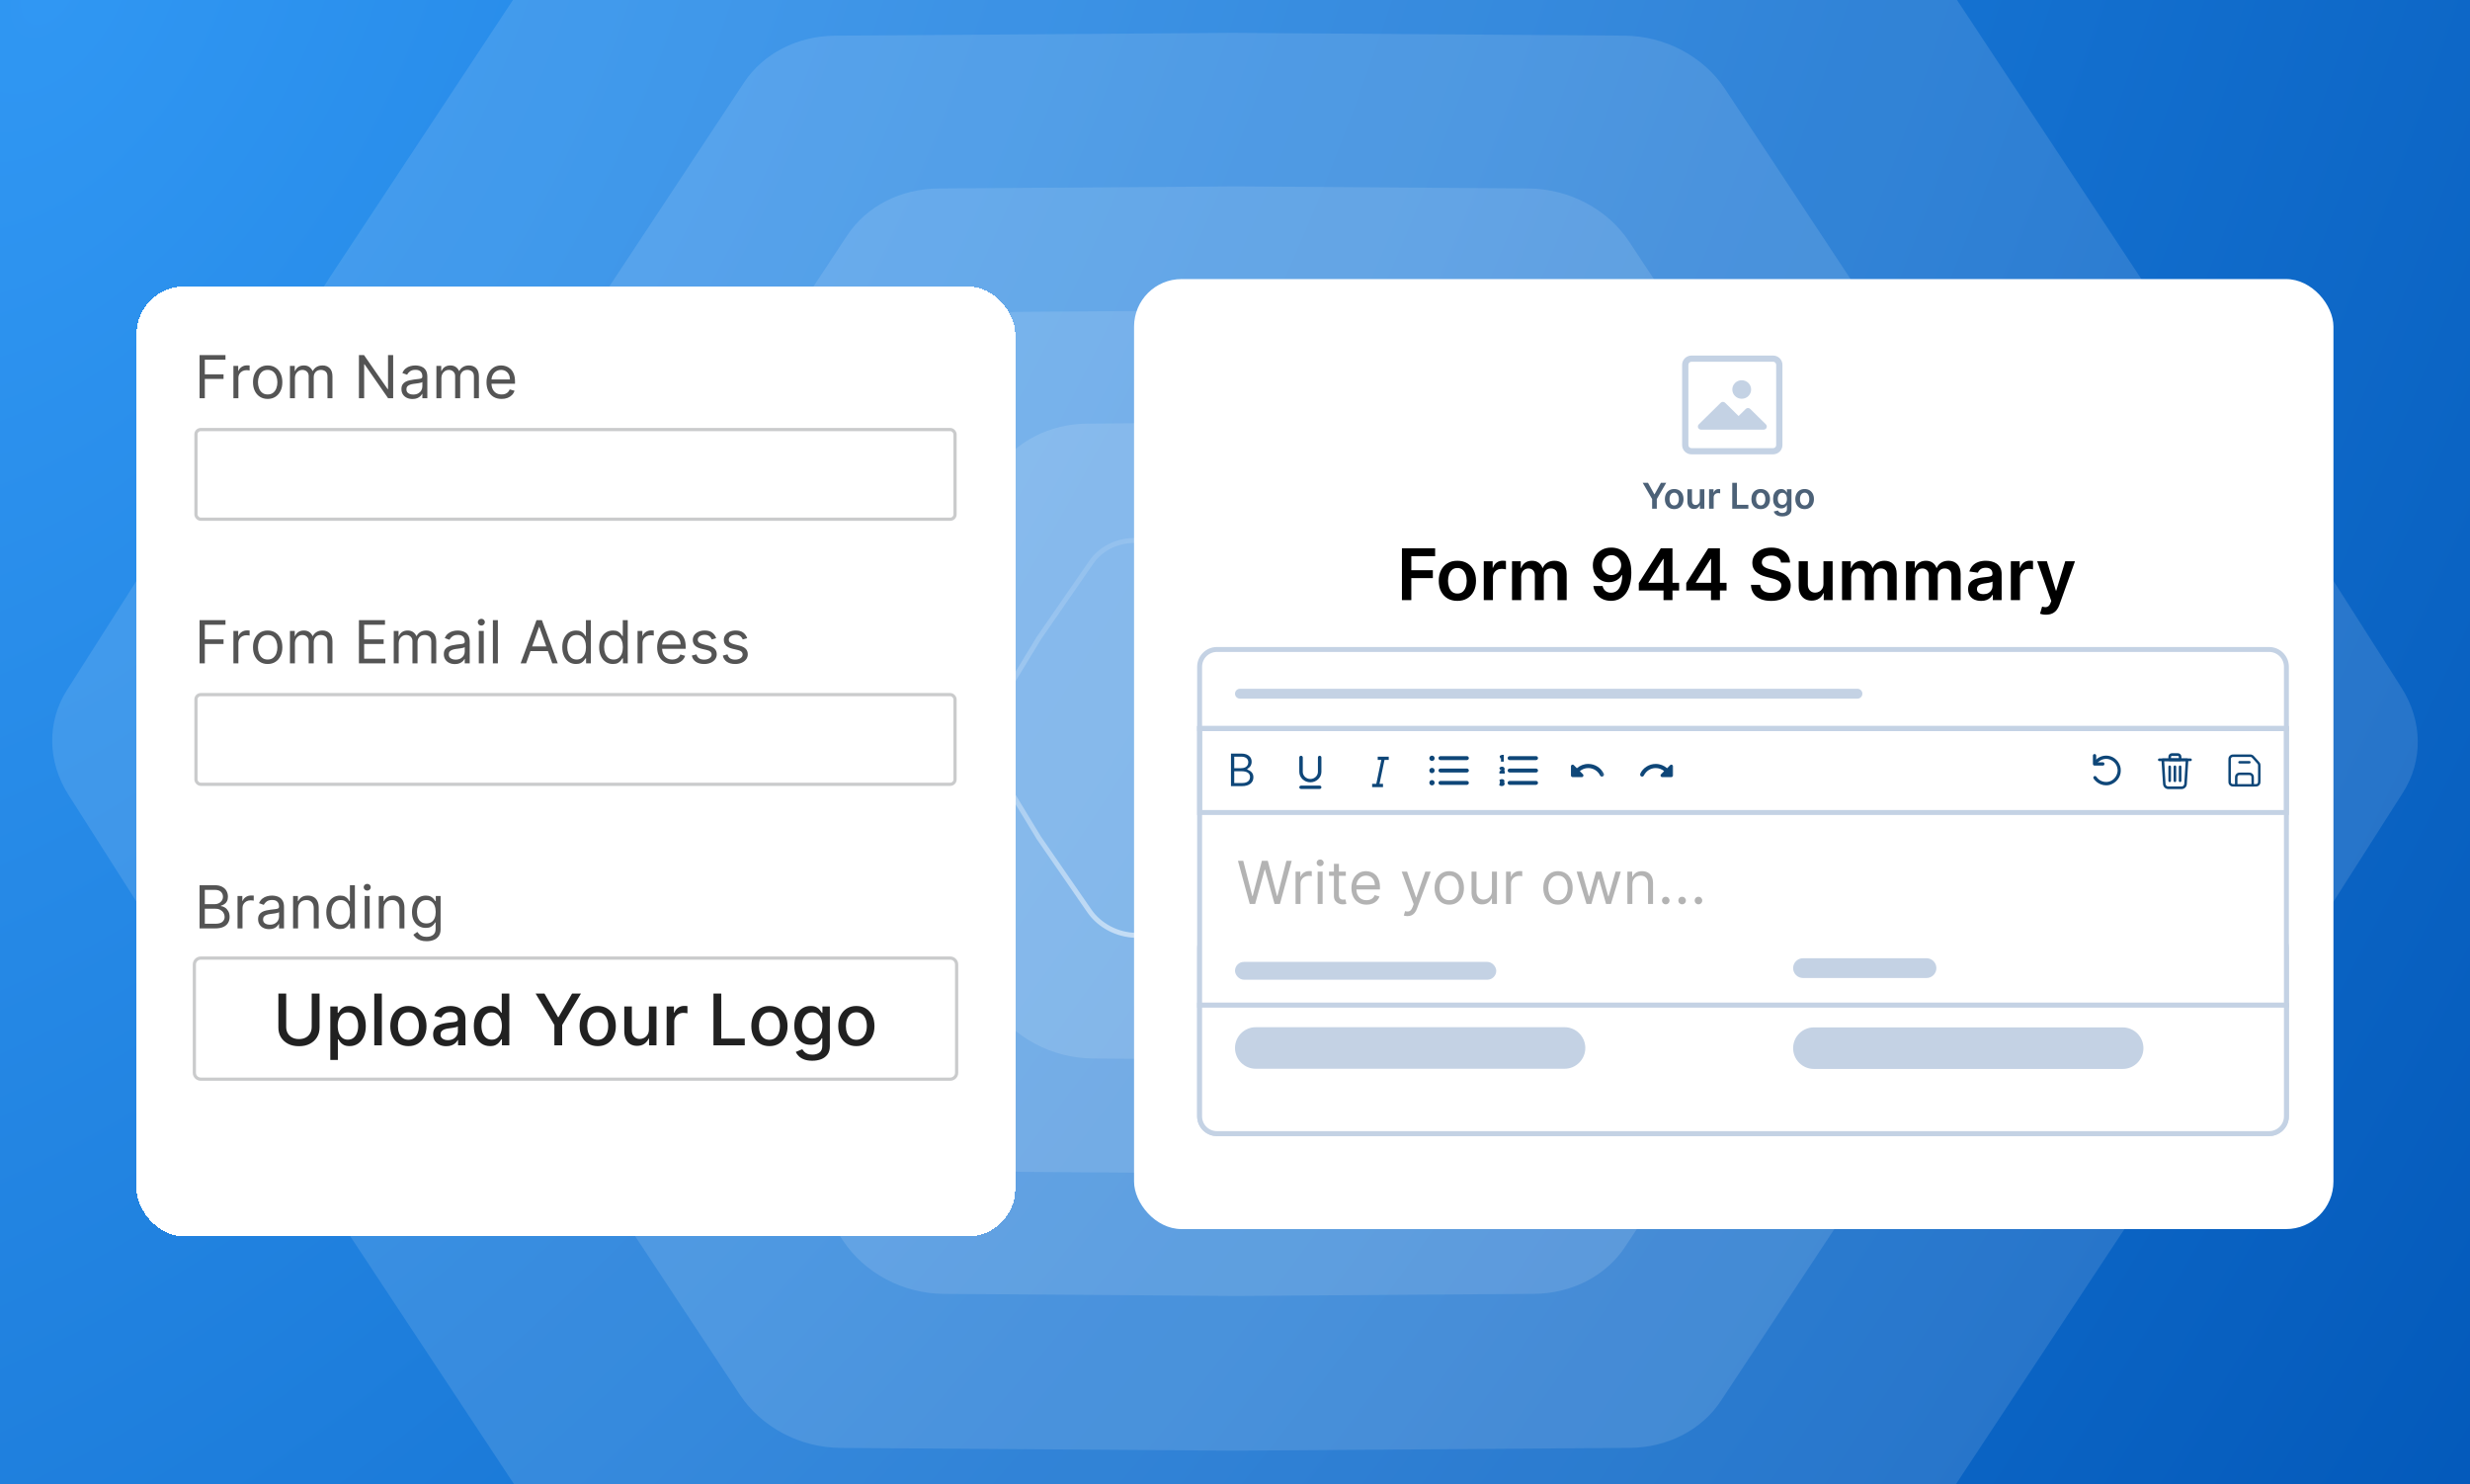
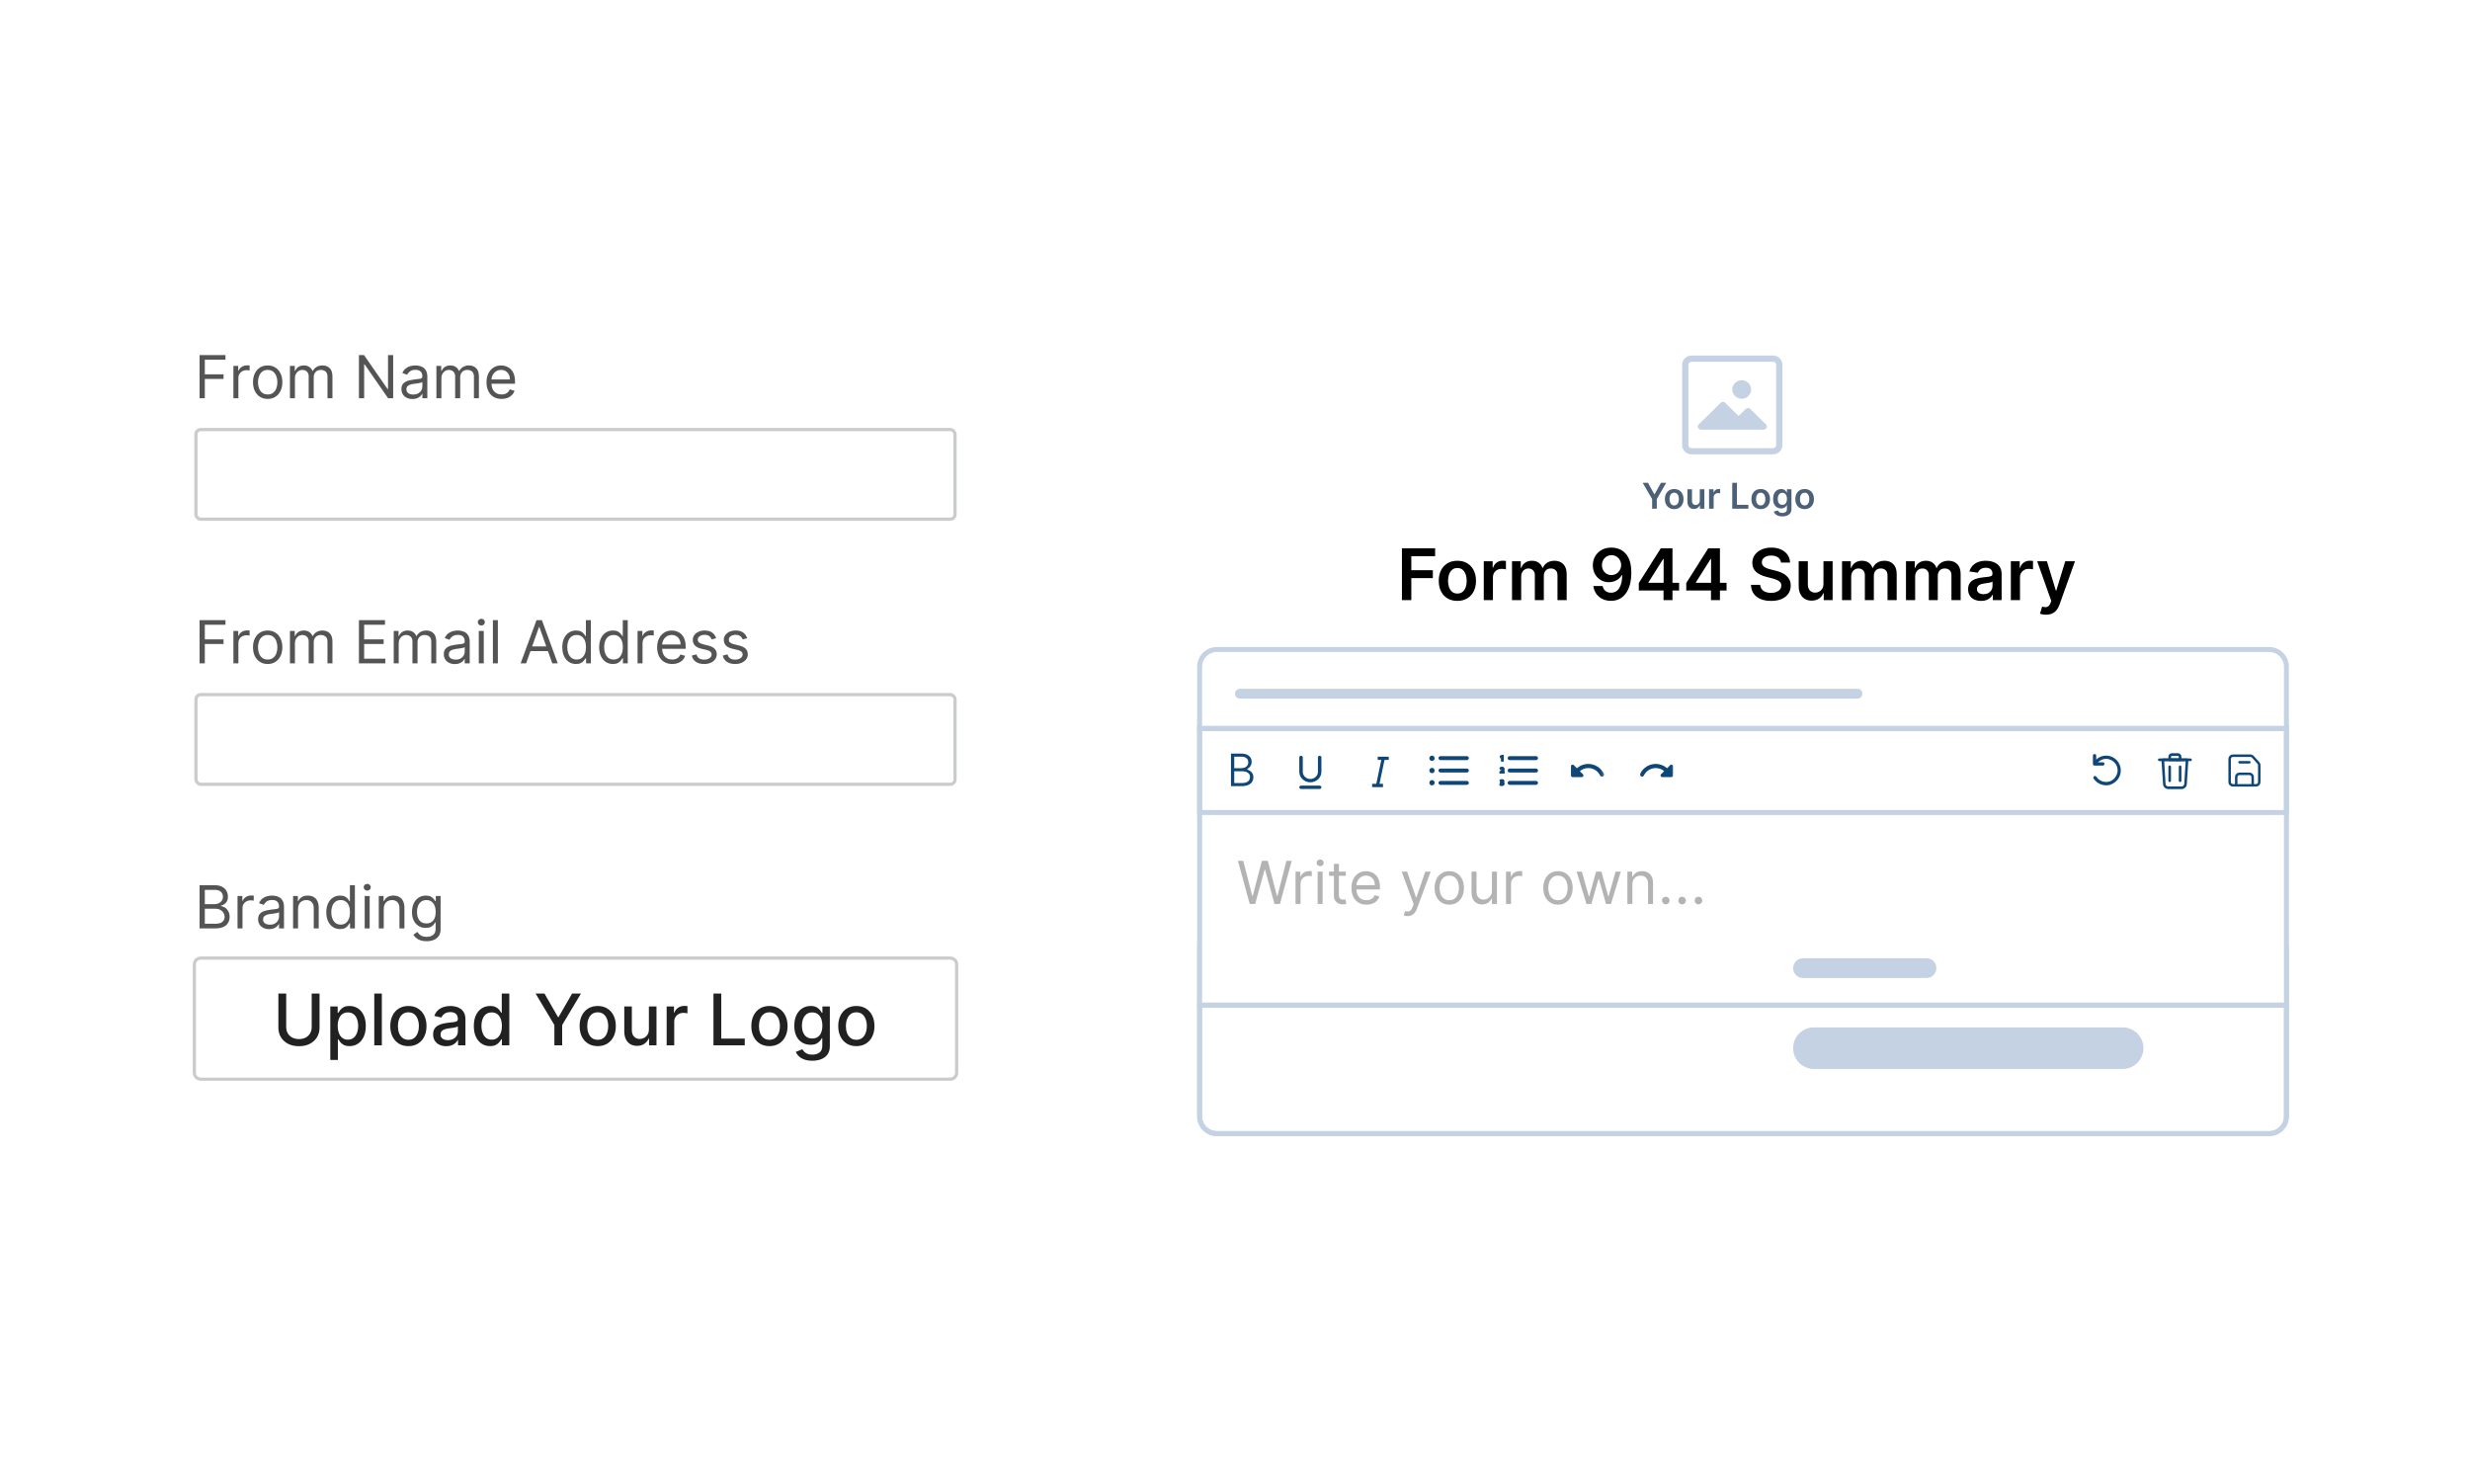
<svg xmlns="http://www.w3.org/2000/svg" width="416" height="250" viewBox="0 0 416 250" fill="none">
  <g clip-path="url(#clip0_15671_161502)">
-     <rect width="416" height="250" fill="url(#paint0_radial_15671_161502)" />
    <path opacity="0.3" d="M101.727 -23.216C104.954 -28.102 110.716 -31.063 117.083 -31.108L207.997 -31.752L297.984 -31.115C304.855 -31.066 311.351 -27.631 314.99 -22.123L360.351 46.546L404.479 115.849C408.019 121.408 408.113 128.134 404.724 133.455L360.351 203.142L314.268 272.904C311.04 277.79 305.278 280.751 298.911 280.797L207.997 281.44L118.011 280.803C111.14 280.754 104.643 277.319 101.005 271.811L55.644 203.142L11.515 133.839C7.976 128.281 7.882 121.555 11.27 116.234L55.644 46.546L101.727 -23.216Z" fill="white" fill-opacity="0.4" />
    <path opacity="0.3" d="M125.311 13.901C128.539 9.015 134.301 6.054 140.668 6.009L207.563 5.535L273.529 6.002C280.4 6.051 286.897 9.486 290.536 14.994L323.721 65.232L356.006 115.934C359.545 121.492 359.639 128.218 356.251 133.539L323.721 184.625L289.814 235.957C286.586 240.843 280.824 243.804 274.457 243.849L207.563 244.322L141.596 243.855C134.725 243.807 128.228 240.372 124.589 234.864L91.404 184.625L59.119 133.924C55.58 128.365 55.486 121.639 58.874 116.318L91.403 65.232L125.311 13.901Z" fill="white" fill-opacity="0.4" />
    <path opacity="0.3" d="M142.696 39.636C145.924 34.75 151.686 31.789 158.053 31.744L208.19 31.389L257.399 31.737C264.27 31.786 270.767 35.221 274.405 40.729L299.097 78.108L323.118 115.832C326.657 121.391 326.751 128.117 323.363 133.438L299.097 171.547L273.683 210.019C270.456 214.905 264.694 217.866 258.327 217.911L208.19 218.266L158.98 217.917C152.109 217.869 145.613 214.434 141.974 208.926L117.283 171.547L93.262 133.823C89.722 128.264 89.629 121.538 93.017 116.217L117.283 78.108L142.696 39.636Z" fill="white" fill-opacity="0.4" />
    <path opacity="0.3" d="M155.937 60.42C159.164 55.535 164.926 52.573 171.294 52.528L208.024 52.268L243.827 52.522C250.698 52.57 257.195 56.005 260.834 61.513L278.73 88.606L296.14 115.947C299.679 121.506 299.773 128.232 296.385 133.553L278.73 161.28L260.112 189.465C256.884 194.351 251.122 197.312 244.755 197.357L208.024 197.617L172.221 197.364C165.35 197.315 158.853 193.88 155.215 188.372L137.319 161.28L119.909 133.938C116.369 128.379 116.276 121.653 119.664 116.332L137.319 88.606L155.937 60.42Z" fill="white" fill-opacity="0.4" />
    <path opacity="0.3" d="M167.801 79.235C171.028 74.35 176.791 71.39 183.158 71.345L207.603 71.174L231.12 71.341C237.991 71.391 244.489 74.826 248.129 80.333L259.798 97.993L271.151 115.817C274.692 121.375 274.786 128.1 271.398 133.42L259.803 151.626L247.414 170.378C244.187 175.263 238.424 178.223 232.056 178.268L207.612 178.439L184.095 178.271C177.223 178.222 170.725 174.787 167.086 169.28L155.416 151.619L144.063 133.796C140.523 128.238 140.429 121.513 143.817 116.193L155.412 97.987L167.801 79.235Z" fill="white" fill-opacity="0.4" />
    <path opacity="0.67" d="M183.821 94.657C185.346 92.449 187.972 91.1 190.883 91.027L207.761 90.607L224.183 91.015C227.333 91.094 230.296 92.658 232.019 95.151L240.506 107.431L248.211 120.114C249.774 122.689 249.814 125.755 248.316 128.222L240.502 141.086L231.655 153.887C230.129 156.095 227.503 157.444 224.592 157.517L207.713 157.937L191.291 157.528C188.142 157.45 185.178 155.886 183.455 153.394L174.967 141.113L167.264 128.43C165.7 125.855 165.66 122.788 167.159 120.321L174.972 107.457L183.821 94.657Z" stroke="url(#paint1_linear_15671_161502)" stroke-width="0.832" />
    <g filter="url(#filter0_d_15671_161502)">
      <rect x="23" y="45" width="148" height="160" rx="8" fill="white" shape-rendering="crispEdges" />
      <path opacity="0.67" d="M33.615 63.835V56.563H37.976V57.344H34.496V59.801H37.649V60.583H34.496V63.835H33.615ZM39.312 63.835V58.381H40.122V59.205H40.178C40.278 58.935 40.458 58.716 40.718 58.548C40.979 58.38 41.272 58.296 41.599 58.296C41.66 58.296 41.737 58.297 41.83 58.299C41.922 58.302 41.992 58.305 42.039 58.31V59.162C42.011 59.155 41.946 59.144 41.844 59.13C41.745 59.114 41.639 59.105 41.528 59.105C41.263 59.105 41.026 59.161 40.818 59.272C40.612 59.381 40.448 59.533 40.328 59.727C40.209 59.919 40.15 60.138 40.15 60.384V63.835H39.312ZM45.083 63.949C44.59 63.949 44.158 63.832 43.786 63.597C43.417 63.363 43.128 63.035 42.92 62.614C42.714 62.193 42.611 61.7 42.611 61.137C42.611 60.568 42.714 60.072 42.92 59.649C43.128 59.225 43.417 58.896 43.786 58.661C44.158 58.427 44.59 58.31 45.083 58.31C45.575 58.31 46.006 58.427 46.375 58.661C46.747 58.896 47.036 59.225 47.242 59.649C47.45 60.072 47.554 60.568 47.554 61.137C47.554 61.7 47.45 62.193 47.242 62.614C47.036 63.035 46.747 63.363 46.375 63.597C46.006 63.832 45.575 63.949 45.083 63.949ZM45.083 63.196C45.457 63.196 45.764 63.1 46.006 62.909C46.247 62.717 46.426 62.465 46.542 62.152C46.658 61.84 46.716 61.501 46.716 61.137C46.716 60.772 46.658 60.432 46.542 60.117C46.426 59.803 46.247 59.548 46.006 59.354C45.764 59.16 45.457 59.063 45.083 59.063C44.709 59.063 44.401 59.16 44.159 59.354C43.918 59.548 43.739 59.803 43.623 60.117C43.507 60.432 43.449 60.772 43.449 61.137C43.449 61.501 43.507 61.84 43.623 62.152C43.739 62.465 43.918 62.717 44.159 62.909C44.401 63.1 44.709 63.196 45.083 63.196ZM48.834 63.835V58.381H49.643V59.233H49.714C49.828 58.942 50.011 58.716 50.265 58.555C50.518 58.392 50.822 58.31 51.177 58.31C51.537 58.31 51.837 58.392 52.076 58.555C52.317 58.716 52.505 58.942 52.64 59.233H52.697C52.837 58.952 53.046 58.728 53.326 58.562C53.605 58.394 53.94 58.31 54.331 58.31C54.818 58.31 55.217 58.463 55.527 58.768C55.837 59.071 55.992 59.543 55.992 60.185V63.835H55.154V60.185C55.154 59.782 55.044 59.495 54.824 59.322C54.604 59.149 54.345 59.063 54.047 59.063C53.663 59.063 53.366 59.179 53.155 59.411C52.944 59.64 52.839 59.932 52.839 60.284V63.835H51.987V60.1C51.987 59.789 51.886 59.54 51.685 59.35C51.484 59.159 51.225 59.063 50.907 59.063C50.69 59.063 50.486 59.121 50.297 59.237C50.109 59.353 49.958 59.514 49.842 59.72C49.728 59.923 49.672 60.159 49.672 60.426V63.835H48.834ZM66.218 56.563V63.835H65.366L61.403 58.125H61.332V63.835H60.451V56.563H61.303L65.281 62.287H65.352V56.563H66.218ZM69.472 63.963C69.126 63.963 68.812 63.898 68.531 63.768C68.249 63.635 68.025 63.445 67.86 63.196C67.694 62.945 67.611 62.642 67.611 62.287C67.611 61.975 67.672 61.721 67.796 61.527C67.919 61.331 68.083 61.177 68.289 61.066C68.495 60.954 68.722 60.871 68.971 60.817C69.222 60.76 69.474 60.715 69.728 60.682C70.059 60.639 70.328 60.608 70.534 60.586C70.742 60.562 70.893 60.523 70.988 60.469C71.085 60.414 71.134 60.32 71.134 60.185V60.157C71.134 59.806 71.038 59.534 70.846 59.34C70.657 59.146 70.369 59.048 69.983 59.048C69.583 59.048 69.269 59.136 69.042 59.311C68.815 59.486 68.655 59.673 68.563 59.872L67.767 59.588C67.909 59.257 68.099 58.999 68.335 58.814C68.575 58.627 68.835 58.497 69.117 58.423C69.401 58.348 69.68 58.31 69.955 58.31C70.13 58.31 70.331 58.331 70.558 58.374C70.788 58.414 71.009 58.498 71.222 58.626C71.438 58.754 71.617 58.947 71.759 59.205C71.901 59.463 71.972 59.809 71.972 60.242V63.835H71.134V63.097H71.091C71.034 63.215 70.94 63.342 70.807 63.477C70.674 63.612 70.498 63.727 70.278 63.821C70.058 63.916 69.789 63.963 69.472 63.963ZM69.6 63.21C69.931 63.21 70.21 63.145 70.438 63.015C70.667 62.885 70.84 62.717 70.956 62.511C71.075 62.305 71.134 62.088 71.134 61.861V61.094C71.098 61.137 71.02 61.176 70.899 61.211C70.781 61.244 70.644 61.274 70.487 61.3C70.334 61.324 70.183 61.345 70.036 61.364C69.892 61.38 69.775 61.395 69.685 61.407C69.467 61.435 69.263 61.481 69.074 61.545C68.887 61.606 68.736 61.7 68.62 61.825C68.506 61.949 68.449 62.117 68.449 62.33C68.449 62.621 68.557 62.841 68.772 62.99C68.99 63.137 69.266 63.21 69.6 63.21ZM73.501 63.835V58.381H74.311V59.233H74.382C74.496 58.942 74.679 58.716 74.933 58.555C75.186 58.392 75.49 58.31 75.845 58.31C76.205 58.31 76.504 58.392 76.744 58.555C76.985 58.716 77.173 58.942 77.308 59.233H77.365C77.505 58.952 77.714 58.728 77.994 58.562C78.273 58.394 78.608 58.31 78.999 58.31C79.486 58.31 79.885 58.463 80.195 58.768C80.505 59.071 80.66 59.543 80.66 60.185V63.835H79.822V60.185C79.822 59.782 79.712 59.495 79.492 59.322C79.272 59.149 79.013 59.063 78.715 59.063C78.331 59.063 78.034 59.179 77.823 59.411C77.612 59.64 77.507 59.932 77.507 60.284V63.835H76.655V60.1C76.655 59.789 76.554 59.54 76.353 59.35C76.152 59.159 75.892 59.063 75.575 59.063C75.358 59.063 75.154 59.121 74.965 59.237C74.778 59.353 74.626 59.514 74.51 59.72C74.396 59.923 74.34 60.159 74.34 60.426V63.835H73.501ZM84.48 63.949C83.954 63.949 83.501 63.833 83.12 63.601C82.741 63.367 82.448 63.04 82.243 62.621C82.039 62.2 81.937 61.709 81.937 61.151C81.937 60.592 82.039 60.1 82.243 59.673C82.448 59.245 82.735 58.911 83.102 58.672C83.471 58.431 83.902 58.31 84.394 58.31C84.679 58.31 84.959 58.357 85.236 58.452C85.513 58.547 85.765 58.7 85.993 58.914C86.22 59.124 86.401 59.404 86.536 59.752C86.671 60.1 86.738 60.528 86.738 61.037V61.392H82.534V60.668H85.886C85.886 60.36 85.825 60.085 85.701 59.844C85.581 59.602 85.408 59.412 85.183 59.272C84.96 59.133 84.698 59.063 84.394 59.063C84.061 59.063 83.772 59.146 83.528 59.311C83.287 59.475 83.101 59.688 82.971 59.95C82.84 60.213 82.775 60.495 82.775 60.796V61.279C82.775 61.691 82.846 62.04 82.988 62.326C83.133 62.61 83.333 62.827 83.588 62.976C83.844 63.123 84.141 63.196 84.48 63.196C84.7 63.196 84.899 63.166 85.076 63.104C85.256 63.04 85.411 62.945 85.541 62.82C85.672 62.692 85.772 62.533 85.843 62.344L86.653 62.571C86.568 62.846 86.425 63.087 86.223 63.296C86.022 63.502 85.774 63.663 85.478 63.779C85.182 63.892 84.849 63.949 84.48 63.949Z" fill="black" />
      <rect x="33.004" y="69.105" width="127.844" height="15.104" rx="0.809" stroke="#CACBCC" stroke-width="0.539" />
      <path opacity="0.67" d="M33.615 108.479V101.206H37.976V101.988H34.496V104.445H37.649V105.226H34.496V108.479H33.615ZM39.312 108.479V103.024H40.122V103.848H40.178C40.278 103.578 40.458 103.359 40.718 103.191C40.979 103.023 41.272 102.939 41.599 102.939C41.66 102.939 41.737 102.94 41.83 102.943C41.922 102.945 41.992 102.949 42.039 102.953V103.806C42.011 103.799 41.946 103.788 41.844 103.774C41.745 103.757 41.639 103.749 41.528 103.749C41.263 103.749 41.026 103.805 40.818 103.916C40.612 104.025 40.448 104.176 40.328 104.37C40.209 104.562 40.15 104.781 40.15 105.027V108.479H39.312ZM45.083 108.593C44.59 108.593 44.158 108.475 43.786 108.241C43.417 108.007 43.128 107.679 42.92 107.257C42.714 106.836 42.611 106.344 42.611 105.78C42.611 105.212 42.714 104.716 42.92 104.292C43.128 103.868 43.417 103.539 43.786 103.305C44.158 103.071 44.59 102.953 45.083 102.953C45.575 102.953 46.006 103.071 46.375 103.305C46.747 103.539 47.036 103.868 47.242 104.292C47.45 104.716 47.554 105.212 47.554 105.78C47.554 106.344 47.45 106.836 47.242 107.257C47.036 107.679 46.747 108.007 46.375 108.241C46.006 108.475 45.575 108.593 45.083 108.593ZM45.083 107.84C45.457 107.84 45.764 107.744 46.006 107.552C46.247 107.36 46.426 107.108 46.542 106.796C46.658 106.483 46.716 106.145 46.716 105.78C46.716 105.416 46.658 105.076 46.542 104.761C46.426 104.446 46.247 104.192 46.006 103.997C45.764 103.803 45.457 103.706 45.083 103.706C44.709 103.706 44.401 103.803 44.159 103.997C43.918 104.192 43.739 104.446 43.623 104.761C43.507 105.076 43.449 105.416 43.449 105.78C43.449 106.145 43.507 106.483 43.623 106.796C43.739 107.108 43.918 107.36 44.159 107.552C44.401 107.744 44.709 107.84 45.083 107.84ZM48.834 108.479V103.024H49.643V103.877H49.714C49.828 103.586 50.011 103.359 50.265 103.198C50.518 103.035 50.822 102.953 51.177 102.953C51.537 102.953 51.837 103.035 52.076 103.198C52.317 103.359 52.505 103.586 52.64 103.877H52.697C52.837 103.595 53.046 103.371 53.326 103.206C53.605 103.037 53.94 102.953 54.331 102.953C54.818 102.953 55.217 103.106 55.527 103.412C55.837 103.715 55.992 104.187 55.992 104.828V108.479H55.154V104.828C55.154 104.426 55.044 104.138 54.824 103.966C54.604 103.793 54.345 103.706 54.047 103.706C53.663 103.706 53.366 103.822 53.155 104.054C52.944 104.284 52.839 104.575 52.839 104.928V108.479H51.987V104.743C51.987 104.433 51.886 104.183 51.685 103.994C51.484 103.802 51.225 103.706 50.907 103.706C50.69 103.706 50.486 103.764 50.297 103.88C50.109 103.996 49.958 104.157 49.842 104.363C49.728 104.567 49.672 104.802 49.672 105.07V108.479H48.834ZM60.451 108.479V101.206H64.84V101.988H61.332V104.445H64.613V105.226H61.332V107.698H64.897V108.479H60.451ZM66.314 108.479V103.024H67.124V103.877H67.195C67.308 103.586 67.492 103.359 67.745 103.198C67.998 103.035 68.303 102.953 68.658 102.953C69.017 102.953 69.317 103.035 69.556 103.198C69.798 103.359 69.986 103.586 70.121 103.877H70.178C70.317 103.595 70.527 103.371 70.806 103.206C71.085 103.037 71.421 102.953 71.811 102.953C72.299 102.953 72.698 103.106 73.008 103.412C73.318 103.715 73.473 104.187 73.473 104.828V108.479H72.635V104.828C72.635 104.426 72.525 104.138 72.305 103.966C72.085 103.793 71.825 103.706 71.527 103.706C71.144 103.706 70.846 103.822 70.636 104.054C70.425 104.284 70.32 104.575 70.32 104.928V108.479H69.467V104.743C69.467 104.433 69.367 104.183 69.165 103.994C68.964 103.802 68.705 103.706 68.388 103.706C68.17 103.706 67.966 103.764 67.777 103.88C67.59 103.996 67.438 104.157 67.322 104.363C67.209 104.567 67.152 104.802 67.152 105.07V108.479H66.314ZM76.61 108.607C76.265 108.607 75.951 108.542 75.669 108.412C75.388 108.279 75.164 108.088 74.998 107.84C74.832 107.589 74.75 107.286 74.75 106.931C74.75 106.618 74.811 106.365 74.934 106.171C75.057 105.974 75.222 105.82 75.428 105.709C75.634 105.598 75.861 105.515 76.11 105.461C76.361 105.404 76.613 105.359 76.866 105.326C77.198 105.283 77.466 105.251 77.672 105.23C77.881 105.206 78.032 105.167 78.127 105.113C78.224 105.058 78.272 104.963 78.272 104.828V104.8C78.272 104.45 78.177 104.177 77.985 103.983C77.795 103.789 77.508 103.692 77.122 103.692C76.722 103.692 76.408 103.78 76.181 103.955C75.954 104.13 75.794 104.317 75.701 104.516L74.906 104.232C75.048 103.9 75.237 103.642 75.474 103.458C75.713 103.271 75.974 103.14 76.255 103.067C76.539 102.991 76.819 102.953 77.093 102.953C77.269 102.953 77.47 102.975 77.697 103.017C77.927 103.058 78.148 103.142 78.361 103.269C78.577 103.397 78.755 103.59 78.897 103.848C79.039 104.106 79.11 104.452 79.11 104.885V108.479H78.272V107.74H78.23C78.173 107.859 78.078 107.985 77.946 108.12C77.813 108.255 77.637 108.37 77.416 108.465C77.196 108.559 76.928 108.607 76.61 108.607ZM76.738 107.854C77.07 107.854 77.349 107.789 77.576 107.659C77.806 107.528 77.979 107.36 78.095 107.154C78.213 106.948 78.272 106.732 78.272 106.505V105.738C78.237 105.78 78.159 105.819 78.038 105.855C77.92 105.888 77.782 105.917 77.626 105.943C77.472 105.967 77.322 105.988 77.175 106.007C77.031 106.024 76.913 106.038 76.823 106.05C76.606 106.078 76.402 106.125 76.213 106.189C76.026 106.25 75.874 106.344 75.758 106.469C75.644 106.592 75.588 106.76 75.588 106.973C75.588 107.265 75.695 107.485 75.911 107.634C76.129 107.781 76.404 107.854 76.738 107.854ZM80.64 108.479V103.024H81.478V108.479H80.64ZM81.066 102.115C80.903 102.115 80.762 102.06 80.644 101.948C80.528 101.837 80.47 101.703 80.47 101.547C80.47 101.391 80.528 101.257 80.644 101.146C80.762 101.035 80.903 100.979 81.066 100.979C81.23 100.979 81.369 101.035 81.485 101.146C81.604 101.257 81.663 101.391 81.663 101.547C81.663 101.703 81.604 101.837 81.485 101.948C81.369 102.06 81.23 102.115 81.066 102.115ZM83.851 101.206V108.479H83.013V101.206H83.851ZM88.611 108.479H87.687L90.358 101.206H91.267L93.937 108.479H93.014L90.841 102.357H90.784L88.611 108.479ZM88.951 105.638H92.673V106.419H88.951V105.638ZM97.016 108.593C96.562 108.593 96.16 108.478 95.812 108.248C95.464 108.016 95.192 107.689 94.996 107.268C94.799 106.844 94.701 106.344 94.701 105.766C94.701 105.193 94.799 104.696 94.996 104.274C95.192 103.853 95.466 103.528 95.816 103.298C96.166 103.068 96.571 102.953 97.03 102.953C97.385 102.953 97.666 103.013 97.872 103.131C98.08 103.247 98.239 103.38 98.348 103.529C98.459 103.675 98.546 103.796 98.607 103.891H98.678V101.206H99.516V108.479H98.707V107.641H98.607C98.546 107.74 98.458 107.866 98.344 108.017C98.231 108.167 98.069 108.3 97.858 108.419C97.647 108.535 97.367 108.593 97.016 108.593ZM97.13 107.84C97.466 107.84 97.75 107.752 97.982 107.577C98.214 107.399 98.39 107.154 98.511 106.842C98.632 106.527 98.692 106.164 98.692 105.752C98.692 105.345 98.633 104.988 98.515 104.683C98.396 104.375 98.221 104.136 97.989 103.966C97.757 103.793 97.471 103.706 97.13 103.706C96.775 103.706 96.479 103.797 96.242 103.98C96.008 104.16 95.831 104.405 95.713 104.715C95.597 105.023 95.539 105.368 95.539 105.752C95.539 106.14 95.598 106.493 95.716 106.81C95.837 107.125 96.015 107.376 96.249 107.563C96.486 107.747 96.779 107.84 97.13 107.84ZM103.227 108.593C102.773 108.593 102.371 108.478 102.023 108.248C101.675 108.016 101.403 107.689 101.206 107.268C101.01 106.844 100.912 106.344 100.912 105.766C100.912 105.193 101.01 104.696 101.206 104.274C101.403 103.853 101.676 103.528 102.027 103.298C102.377 103.068 102.782 102.953 103.241 102.953C103.596 102.953 103.877 103.013 104.083 103.131C104.291 103.247 104.45 103.38 104.559 103.529C104.67 103.675 104.756 103.796 104.818 103.891H104.889V101.206H105.727V108.479H104.917V107.641H104.818C104.756 107.74 104.669 107.866 104.555 108.017C104.442 108.167 104.279 108.3 104.069 108.419C103.858 108.535 103.577 108.593 103.227 108.593ZM103.341 107.84C103.677 107.84 103.961 107.752 104.193 107.577C104.425 107.399 104.601 107.154 104.722 106.842C104.843 106.527 104.903 106.164 104.903 105.752C104.903 105.345 104.844 104.988 104.726 104.683C104.607 104.375 104.432 104.136 104.2 103.966C103.968 103.793 103.682 103.706 103.341 103.706C102.986 103.706 102.69 103.797 102.453 103.98C102.219 104.16 102.042 104.405 101.924 104.715C101.808 105.023 101.75 105.368 101.75 105.752C101.75 106.14 101.809 106.493 101.927 106.81C102.048 107.125 102.226 107.376 102.46 107.563C102.697 107.747 102.99 107.84 103.341 107.84ZM107.378 108.479V103.024H108.188V103.848H108.245C108.344 103.578 108.524 103.359 108.785 103.191C109.045 103.023 109.339 102.939 109.665 102.939C109.727 102.939 109.804 102.94 109.896 102.943C109.988 102.945 110.058 102.949 110.106 102.953V103.806C110.077 103.799 110.012 103.788 109.91 103.774C109.811 103.757 109.706 103.749 109.594 103.749C109.329 103.749 109.092 103.805 108.884 103.916C108.678 104.025 108.515 104.176 108.394 104.37C108.276 104.562 108.216 104.781 108.216 105.027V108.479H107.378ZM113.22 108.593C112.694 108.593 112.241 108.477 111.86 108.245C111.481 108.01 111.189 107.684 110.983 107.265C110.779 106.843 110.677 106.353 110.677 105.794C110.677 105.236 110.779 104.743 110.983 104.317C111.189 103.889 111.475 103.555 111.842 103.316C112.211 103.074 112.642 102.953 113.135 102.953C113.419 102.953 113.699 103.001 113.976 103.095C114.253 103.19 114.506 103.344 114.733 103.557C114.96 103.768 115.141 104.047 115.276 104.395C115.411 104.743 115.479 105.172 115.479 105.681V106.036H111.274V105.311H114.626C114.626 105.004 114.565 104.729 114.442 104.488C114.321 104.246 114.148 104.055 113.923 103.916C113.701 103.776 113.438 103.706 113.135 103.706C112.801 103.706 112.512 103.789 112.268 103.955C112.027 104.118 111.841 104.331 111.711 104.594C111.581 104.857 111.515 105.139 111.515 105.439V105.922C111.515 106.334 111.586 106.683 111.729 106.97C111.873 107.254 112.073 107.47 112.329 107.62C112.584 107.766 112.881 107.84 113.22 107.84C113.44 107.84 113.639 107.809 113.817 107.747C113.997 107.684 114.152 107.589 114.282 107.463C114.412 107.336 114.513 107.177 114.584 106.988L115.393 107.215C115.308 107.489 115.165 107.731 114.964 107.939C114.762 108.145 114.514 108.306 114.218 108.422C113.922 108.536 113.589 108.593 113.22 108.593ZM120.617 104.246L119.864 104.459C119.817 104.334 119.747 104.212 119.655 104.093C119.565 103.973 119.442 103.873 119.285 103.795C119.129 103.717 118.929 103.678 118.685 103.678C118.351 103.678 118.073 103.755 117.851 103.909C117.631 104.06 117.52 104.253 117.52 104.488C117.52 104.696 117.596 104.86 117.748 104.981C117.899 105.102 118.136 105.202 118.458 105.283L119.268 105.482C119.755 105.6 120.119 105.781 120.358 106.025C120.597 106.267 120.716 106.578 120.716 106.959C120.716 107.272 120.626 107.551 120.447 107.797C120.269 108.043 120.02 108.238 119.701 108.38C119.381 108.522 119.01 108.593 118.586 108.593C118.029 108.593 117.569 108.472 117.204 108.23C116.84 107.989 116.609 107.636 116.512 107.172L117.307 106.973C117.383 107.267 117.526 107.487 117.737 107.634C117.95 107.781 118.228 107.854 118.572 107.854C118.962 107.854 119.272 107.771 119.502 107.605C119.734 107.437 119.85 107.236 119.85 107.002C119.85 106.812 119.784 106.654 119.651 106.526C119.519 106.396 119.315 106.299 119.04 106.235L118.131 106.022C117.632 105.903 117.265 105.72 117.03 105.471C116.798 105.22 116.682 104.907 116.682 104.53C116.682 104.222 116.769 103.95 116.942 103.713C117.117 103.477 117.355 103.291 117.655 103.156C117.958 103.021 118.302 102.953 118.685 102.953C119.225 102.953 119.649 103.072 119.956 103.309C120.267 103.545 120.487 103.858 120.617 104.246ZM125.842 104.246L125.089 104.459C125.041 104.334 124.972 104.212 124.879 104.093C124.789 103.973 124.666 103.873 124.51 103.795C124.354 103.717 124.154 103.678 123.91 103.678C123.576 103.678 123.298 103.755 123.075 103.909C122.855 104.06 122.745 104.253 122.745 104.488C122.745 104.696 122.821 104.86 122.972 104.981C123.124 105.102 123.361 105.202 123.683 105.283L124.492 105.482C124.98 105.6 125.343 105.781 125.582 106.025C125.821 106.267 125.941 106.578 125.941 106.959C125.941 107.272 125.851 107.551 125.671 107.797C125.494 108.043 125.245 108.238 124.925 108.38C124.606 108.522 124.234 108.593 123.81 108.593C123.254 108.593 122.794 108.472 122.429 108.23C122.064 107.989 121.834 107.636 121.737 107.172L122.532 106.973C122.608 107.267 122.751 107.487 122.962 107.634C123.175 107.781 123.453 107.854 123.796 107.854C124.187 107.854 124.497 107.771 124.727 107.605C124.959 107.437 125.075 107.236 125.075 107.002C125.075 106.812 125.008 106.654 124.876 106.526C124.743 106.396 124.54 106.299 124.265 106.235L123.356 106.022C122.856 105.903 122.489 105.72 122.255 105.471C122.023 105.22 121.907 104.907 121.907 104.53C121.907 104.222 121.993 103.95 122.166 103.713C122.341 103.477 122.579 103.291 122.88 103.156C123.183 103.021 123.526 102.953 123.91 102.953C124.45 102.953 124.873 103.072 125.181 103.309C125.491 103.545 125.711 103.858 125.842 104.246Z" fill="black" />
      <rect x="33.004" y="113.749" width="127.844" height="15.104" rx="0.809" stroke="#CACBCC" stroke-width="0.539" />
      <path opacity="0.67" d="M33.615 153.122V145.849H36.158C36.664 145.849 37.082 145.937 37.411 146.112C37.74 146.285 37.985 146.518 38.146 146.812C38.307 147.103 38.388 147.426 38.388 147.781C38.388 148.094 38.332 148.352 38.221 148.555C38.112 148.759 37.968 148.92 37.788 149.038C37.61 149.157 37.417 149.244 37.209 149.301V149.372C37.431 149.386 37.655 149.464 37.88 149.606C38.105 149.748 38.293 149.952 38.445 150.217C38.596 150.482 38.672 150.807 38.672 151.19C38.672 151.555 38.589 151.883 38.423 152.174C38.258 152.465 37.996 152.696 37.639 152.866C37.281 153.037 36.816 153.122 36.243 153.122H33.615ZM34.496 152.341H36.243C36.818 152.341 37.227 152.23 37.468 152.007C37.712 151.782 37.834 151.51 37.834 151.19C37.834 150.944 37.771 150.717 37.646 150.508C37.52 150.298 37.341 150.13 37.109 150.004C36.877 149.876 36.603 149.812 36.285 149.812H34.496V152.341ZM34.496 149.045H36.129C36.394 149.045 36.633 148.993 36.847 148.889C37.062 148.785 37.233 148.638 37.358 148.449C37.486 148.259 37.55 148.037 37.55 147.781C37.55 147.462 37.438 147.19 37.216 146.968C36.993 146.743 36.641 146.631 36.158 146.631H34.496V149.045ZM40.005 153.122V147.668H40.815V148.491H40.872C40.971 148.222 41.151 148.003 41.412 147.834C41.672 147.666 41.966 147.582 42.292 147.582C42.354 147.582 42.431 147.583 42.523 147.586C42.615 147.588 42.685 147.592 42.733 147.597V148.449C42.704 148.442 42.639 148.431 42.537 148.417C42.438 148.4 42.333 148.392 42.221 148.392C41.956 148.392 41.719 148.448 41.511 148.559C41.305 148.668 41.142 148.819 41.021 149.013C40.903 149.205 40.843 149.424 40.843 149.67V153.122H40.005ZM45.331 153.25C44.986 153.25 44.672 153.185 44.39 153.055C44.108 152.922 43.885 152.731 43.719 152.483C43.553 152.232 43.47 151.929 43.47 151.574C43.47 151.261 43.532 151.008 43.655 150.814C43.778 150.617 43.943 150.463 44.149 150.352C44.355 150.241 44.582 150.158 44.83 150.104C45.081 150.047 45.334 150.002 45.587 149.969C45.918 149.926 46.187 149.894 46.393 149.873C46.601 149.849 46.753 149.81 46.847 149.756C46.944 149.701 46.993 149.606 46.993 149.472V149.443C46.993 149.093 46.897 148.82 46.705 148.626C46.516 148.432 46.228 148.335 45.843 148.335C45.442 148.335 45.129 148.423 44.901 148.598C44.674 148.773 44.514 148.96 44.422 149.159L43.627 148.875C43.769 148.543 43.958 148.285 44.195 148.101C44.434 147.914 44.694 147.784 44.976 147.71C45.26 147.634 45.539 147.597 45.814 147.597C45.989 147.597 46.191 147.618 46.418 147.66C46.647 147.701 46.869 147.785 47.082 147.913C47.297 148.04 47.476 148.233 47.618 148.491C47.76 148.749 47.831 149.095 47.831 149.528V153.122H46.993V152.383H46.95C46.894 152.502 46.799 152.628 46.666 152.763C46.534 152.898 46.357 153.013 46.137 153.108C45.917 153.203 45.648 153.25 45.331 153.25ZM45.459 152.497C45.79 152.497 46.07 152.432 46.297 152.302C46.527 152.172 46.7 152.003 46.816 151.797C46.934 151.592 46.993 151.375 46.993 151.148V150.381C46.958 150.423 46.879 150.462 46.759 150.498C46.64 150.531 46.503 150.561 46.347 150.587C46.193 150.61 46.043 150.632 45.896 150.65C45.751 150.667 45.634 150.681 45.544 150.693C45.326 150.722 45.123 150.768 44.933 150.832C44.746 150.893 44.595 150.987 44.479 151.112C44.365 151.235 44.308 151.403 44.308 151.616C44.308 151.908 44.416 152.128 44.632 152.277C44.849 152.424 45.125 152.497 45.459 152.497ZM50.199 149.841V153.122H49.361V147.668H50.17V148.52H50.242C50.369 148.243 50.563 148.02 50.824 147.852C51.084 147.682 51.42 147.597 51.832 147.597C52.202 147.597 52.525 147.672 52.802 147.824C53.079 147.973 53.294 148.2 53.448 148.506C53.602 148.809 53.679 149.192 53.679 149.656V153.122H52.841V149.713C52.841 149.284 52.73 148.951 52.507 148.712C52.285 148.47 51.979 148.349 51.591 148.349C51.323 148.349 51.084 148.407 50.874 148.523C50.665 148.639 50.501 148.809 50.38 149.031C50.259 149.254 50.199 149.524 50.199 149.841ZM57.27 153.236C56.816 153.236 56.414 153.121 56.066 152.891C55.718 152.659 55.446 152.333 55.249 151.911C55.053 151.487 54.955 150.987 54.955 150.409C54.955 149.836 55.053 149.339 55.249 148.918C55.446 148.496 55.719 148.171 56.07 147.941C56.42 147.711 56.825 147.597 57.284 147.597C57.639 147.597 57.92 147.656 58.126 147.774C58.334 147.89 58.493 148.023 58.602 148.172C58.713 148.319 58.799 148.439 58.861 148.534H58.932V145.849H59.77V153.122H58.96V152.284H58.861C58.799 152.383 58.712 152.509 58.598 152.66C58.485 152.81 58.322 152.943 58.112 153.062C57.901 153.178 57.62 153.236 57.27 153.236ZM57.384 152.483C57.72 152.483 58.004 152.395 58.236 152.22C58.468 152.043 58.644 151.797 58.765 151.485C58.886 151.17 58.946 150.807 58.946 150.395C58.946 149.988 58.887 149.631 58.769 149.326C58.65 149.018 58.475 148.779 58.243 148.609C58.011 148.436 57.725 148.349 57.384 148.349C57.029 148.349 56.733 148.44 56.496 148.623C56.261 148.803 56.085 149.048 55.967 149.358C55.851 149.666 55.793 150.011 55.793 150.395C55.793 150.783 55.852 151.136 55.97 151.453C56.091 151.768 56.269 152.019 56.503 152.206C56.74 152.391 57.033 152.483 57.384 152.483ZM61.421 153.122V147.668H62.259V153.122H61.421ZM61.847 146.758C61.684 146.758 61.543 146.703 61.425 146.592C61.309 146.48 61.251 146.347 61.251 146.19C61.251 146.034 61.309 145.9 61.425 145.789C61.543 145.678 61.684 145.622 61.847 145.622C62.011 145.622 62.151 145.678 62.267 145.789C62.385 145.9 62.444 146.034 62.444 146.19C62.444 146.347 62.385 146.48 62.267 146.592C62.151 146.703 62.011 146.758 61.847 146.758ZM64.632 149.841V153.122H63.794V147.668H64.604V148.52H64.675C64.803 148.243 64.997 148.02 65.257 147.852C65.518 147.682 65.854 147.597 66.266 147.597C66.635 147.597 66.959 147.672 67.235 147.824C67.512 147.973 67.728 148.2 67.882 148.506C68.036 148.809 68.113 149.192 68.113 149.656V153.122H67.275V149.713C67.275 149.284 67.163 148.951 66.941 148.712C66.718 148.47 66.413 148.349 66.025 148.349C65.757 148.349 65.518 148.407 65.307 148.523C65.099 148.639 64.934 148.809 64.814 149.031C64.693 149.254 64.632 149.524 64.632 149.841ZM71.846 155.281C71.441 155.281 71.093 155.229 70.802 155.125C70.51 155.023 70.268 154.888 70.074 154.72C69.882 154.554 69.729 154.377 69.616 154.187L70.283 153.719C70.359 153.818 70.455 153.932 70.571 154.06C70.687 154.19 70.846 154.302 71.047 154.397C71.25 154.494 71.517 154.543 71.846 154.543C72.286 154.543 72.649 154.436 72.936 154.223C73.222 154.01 73.366 153.676 73.366 153.222V152.114H73.295C73.233 152.213 73.145 152.336 73.032 152.483C72.921 152.627 72.76 152.756 72.549 152.87C72.341 152.981 72.059 153.037 71.704 153.037C71.263 153.037 70.868 152.933 70.518 152.724C70.17 152.516 69.894 152.213 69.69 151.815C69.489 151.418 69.388 150.935 69.388 150.366C69.388 149.808 69.487 149.321 69.683 148.907C69.88 148.49 70.153 148.168 70.503 147.941C70.854 147.711 71.259 147.597 71.718 147.597C72.073 147.597 72.355 147.656 72.563 147.774C72.774 147.89 72.935 148.023 73.046 148.172C73.16 148.319 73.247 148.439 73.309 148.534H73.394V147.668H74.204V153.278C74.204 153.747 74.097 154.128 73.884 154.422C73.673 154.718 73.389 154.934 73.032 155.072C72.677 155.211 72.281 155.281 71.846 155.281ZM71.817 152.284C72.153 152.284 72.438 152.207 72.67 152.053C72.902 151.899 73.078 151.678 73.199 151.389C73.319 151.1 73.38 150.755 73.38 150.352C73.38 149.959 73.321 149.612 73.202 149.312C73.084 149.011 72.909 148.775 72.677 148.605C72.445 148.435 72.158 148.349 71.817 148.349C71.462 148.349 71.166 148.439 70.93 148.619C70.695 148.799 70.519 149.041 70.4 149.344C70.284 149.647 70.226 149.983 70.226 150.352C70.226 150.731 70.286 151.066 70.404 151.357C70.525 151.646 70.702 151.873 70.937 152.039C71.173 152.202 71.467 152.284 71.817 152.284Z" fill="black" />
      <path d="M32.734 159.201C32.734 158.605 33.217 158.122 33.813 158.122H160.039C160.634 158.122 161.117 158.605 161.117 159.201V177.437C161.117 178.033 160.634 178.516 160.039 178.516H33.813C33.217 178.516 32.734 178.033 32.734 177.437V159.201Z" stroke="#CACBCC" stroke-width="0.539" />
      <path opacity="0.87" d="M52.497 164.092H53.818V169.832C53.818 170.443 53.674 170.984 53.387 171.456C53.1 171.924 52.697 172.294 52.177 172.564C51.657 172.831 51.048 172.964 50.349 172.964C49.653 172.964 49.045 172.831 48.525 172.564C48.005 172.294 47.602 171.924 47.315 171.456C47.028 170.984 46.885 170.443 46.885 169.832V164.092H48.201V169.726C48.201 170.12 48.288 170.471 48.461 170.778C48.637 171.085 48.886 171.326 49.207 171.503C49.528 171.676 49.909 171.763 50.349 171.763C50.792 171.763 51.174 171.676 51.495 171.503C51.819 171.326 52.066 171.085 52.237 170.778C52.41 170.471 52.497 170.12 52.497 169.726V164.092ZM55.63 175.274V166.274H56.874V167.335H56.981C57.055 167.199 57.161 167.041 57.3 166.862C57.44 166.683 57.633 166.527 57.88 166.393C58.127 166.257 58.454 166.189 58.86 166.189C59.389 166.189 59.86 166.322 60.275 166.589C60.69 166.856 61.015 167.241 61.251 167.744C61.489 168.247 61.609 168.852 61.609 169.559C61.609 170.267 61.491 170.873 61.255 171.379C61.019 171.882 60.695 172.27 60.283 172.542C59.871 172.812 59.401 172.947 58.873 172.947C58.475 172.947 58.15 172.88 57.897 172.747C57.647 172.613 57.451 172.457 57.309 172.278C57.167 172.099 57.057 171.94 56.981 171.801H56.904V175.274H55.63ZM56.879 169.547C56.879 170.007 56.945 170.41 57.079 170.757C57.212 171.103 57.406 171.375 57.658 171.571C57.911 171.764 58.221 171.861 58.587 171.861C58.968 171.861 59.286 171.76 59.542 171.558C59.798 171.353 59.991 171.076 60.121 170.727C60.255 170.378 60.322 169.984 60.322 169.547C60.322 169.115 60.256 168.727 60.126 168.383C59.998 168.04 59.805 167.768 59.546 167.569C59.291 167.37 58.971 167.271 58.587 167.271C58.218 167.271 57.906 167.366 57.65 167.557C57.397 167.747 57.205 168.013 57.075 168.353C56.944 168.694 56.879 169.092 56.879 169.547ZM64.31 164.092V172.819H63.036V164.092H64.31ZM68.782 172.951C68.168 172.951 67.632 172.811 67.175 172.53C66.718 172.248 66.363 171.855 66.11 171.349C65.857 170.843 65.731 170.253 65.731 169.576C65.731 168.897 65.857 168.304 66.11 167.795C66.363 167.287 66.718 166.892 67.175 166.611C67.632 166.329 68.168 166.189 68.782 166.189C69.395 166.189 69.931 166.329 70.388 166.611C70.846 166.892 71.201 167.287 71.454 167.795C71.706 168.304 71.833 168.897 71.833 169.576C71.833 170.253 71.706 170.843 71.454 171.349C71.201 171.855 70.846 172.248 70.388 172.53C69.931 172.811 69.395 172.951 68.782 172.951ZM68.786 171.882C69.184 171.882 69.513 171.777 69.775 171.566C70.036 171.356 70.229 171.076 70.354 170.727C70.482 170.378 70.546 169.993 70.546 169.572C70.546 169.155 70.482 168.771 70.354 168.422C70.229 168.069 70.036 167.787 69.775 167.574C69.513 167.361 69.184 167.254 68.786 167.254C68.385 167.254 68.053 167.361 67.789 167.574C67.527 167.787 67.333 168.069 67.205 168.422C67.08 168.771 67.017 169.155 67.017 169.572C67.017 169.993 67.08 170.378 67.205 170.727C67.333 171.076 67.527 171.356 67.789 171.566C68.053 171.777 68.385 171.882 68.786 171.882ZM75.16 172.964C74.745 172.964 74.37 172.888 74.035 172.734C73.7 172.578 73.434 172.352 73.238 172.057C73.045 171.761 72.948 171.399 72.948 170.97C72.948 170.601 73.019 170.297 73.161 170.058C73.303 169.819 73.495 169.63 73.737 169.491C73.978 169.352 74.248 169.247 74.546 169.176C74.844 169.105 75.148 169.051 75.458 169.014C75.85 168.968 76.168 168.932 76.413 168.903C76.657 168.872 76.835 168.822 76.945 168.754C77.056 168.686 77.112 168.575 77.112 168.422V168.392C77.112 168.02 77.006 167.731 76.796 167.527C76.589 167.322 76.279 167.22 75.867 167.22C75.438 167.22 75.1 167.315 74.853 167.505C74.609 167.693 74.44 167.902 74.346 168.132L73.148 167.859C73.29 167.461 73.498 167.14 73.771 166.896C74.046 166.649 74.363 166.47 74.721 166.359C75.079 166.245 75.455 166.189 75.85 166.189C76.112 166.189 76.388 166.22 76.681 166.282C76.977 166.342 77.252 166.453 77.508 166.615C77.766 166.777 77.978 167.008 78.143 167.309C78.308 167.608 78.39 167.995 78.39 168.473V172.819H77.146V171.924H77.094C77.012 172.089 76.888 172.251 76.724 172.41C76.559 172.569 76.347 172.701 76.089 172.807C75.83 172.912 75.521 172.964 75.16 172.964ZM75.437 171.941C75.789 171.941 76.09 171.872 76.34 171.733C76.593 171.593 76.785 171.412 76.915 171.187C77.049 170.96 77.116 170.717 77.116 170.459V169.615C77.07 169.66 76.982 169.703 76.852 169.743C76.724 169.78 76.577 169.812 76.413 169.841C76.248 169.866 76.087 169.89 75.931 169.913C75.775 169.933 75.644 169.95 75.539 169.964C75.292 169.995 75.066 170.048 74.862 170.122C74.66 170.196 74.498 170.302 74.376 170.441C74.256 170.578 74.197 170.76 74.197 170.987C74.197 171.302 74.313 171.541 74.546 171.703C74.779 171.862 75.076 171.941 75.437 171.941ZM82.537 172.947C82.009 172.947 81.537 172.812 81.123 172.542C80.711 172.27 80.387 171.882 80.151 171.379C79.918 170.873 79.802 170.267 79.802 169.559C79.802 168.852 79.919 168.247 80.155 167.744C80.394 167.241 80.721 166.856 81.135 166.589C81.55 166.322 82.02 166.189 82.546 166.189C82.952 166.189 83.279 166.257 83.526 166.393C83.776 166.527 83.969 166.683 84.106 166.862C84.245 167.041 84.353 167.199 84.429 167.335H84.506V164.092H85.78V172.819H84.536V171.801H84.429C84.353 171.94 84.242 172.099 84.097 172.278C83.955 172.457 83.759 172.613 83.509 172.747C83.259 172.88 82.935 172.947 82.537 172.947ZM82.819 171.861C83.185 171.861 83.495 171.764 83.748 171.571C84.003 171.375 84.196 171.103 84.327 170.757C84.461 170.41 84.527 170.007 84.527 169.547C84.527 169.092 84.462 168.694 84.331 168.353C84.201 168.013 84.009 167.747 83.756 167.557C83.503 167.366 83.191 167.271 82.819 167.271C82.435 167.271 82.115 167.37 81.86 167.569C81.604 167.768 81.411 168.04 81.28 168.383C81.152 168.727 81.088 169.115 81.088 169.547C81.088 169.984 81.154 170.378 81.284 170.727C81.415 171.076 81.608 171.353 81.864 171.558C82.123 171.76 82.441 171.861 82.819 171.861ZM90.204 164.092H91.699L93.979 168.059H94.073L96.353 164.092H97.848L94.682 169.393V172.819H93.37V169.393L90.204 164.092ZM100.668 172.951C100.055 172.951 99.519 172.811 99.062 172.53C98.604 172.248 98.249 171.855 97.996 171.349C97.744 170.843 97.617 170.253 97.617 169.576C97.617 168.897 97.744 168.304 97.996 167.795C98.249 167.287 98.604 166.892 99.062 166.611C99.519 166.329 100.055 166.189 100.668 166.189C101.282 166.189 101.817 166.329 102.275 166.611C102.732 166.892 103.087 167.287 103.34 167.795C103.593 168.304 103.719 168.897 103.719 169.576C103.719 170.253 103.593 170.843 103.34 171.349C103.087 171.855 102.732 172.248 102.275 172.53C101.817 172.811 101.282 172.951 100.668 172.951ZM100.673 171.882C101.07 171.882 101.4 171.777 101.661 171.566C101.923 171.356 102.116 171.076 102.241 170.727C102.369 170.378 102.433 169.993 102.433 169.572C102.433 169.155 102.369 168.771 102.241 168.422C102.116 168.069 101.923 167.787 101.661 167.574C101.4 167.361 101.07 167.254 100.673 167.254C100.272 167.254 99.94 167.361 99.675 167.574C99.414 167.787 99.219 168.069 99.092 168.422C98.967 168.771 98.904 169.155 98.904 169.572C98.904 169.993 98.967 170.378 99.092 170.727C99.219 171.076 99.414 171.356 99.675 171.566C99.94 171.777 100.272 171.882 100.673 171.882ZM109.288 170.105V166.274H110.566V172.819H109.314V171.686H109.245C109.095 172.035 108.853 172.326 108.521 172.559C108.191 172.79 107.781 172.905 107.289 172.905C106.869 172.905 106.497 172.812 106.173 172.628C105.852 172.44 105.599 172.163 105.414 171.797C105.233 171.43 105.142 170.977 105.142 170.437V166.274H106.416V170.284C106.416 170.73 106.539 171.085 106.787 171.349C107.034 171.613 107.355 171.745 107.75 171.745C107.988 171.745 108.225 171.686 108.461 171.566C108.7 171.447 108.897 171.267 109.054 171.025C109.213 170.784 109.291 170.477 109.288 170.105ZM112.278 172.819V166.274H113.51V167.314H113.578C113.697 166.961 113.908 166.684 114.209 166.483C114.513 166.278 114.857 166.176 115.24 166.176C115.32 166.176 115.413 166.179 115.521 166.184C115.632 166.19 115.719 166.197 115.781 166.206V167.424C115.73 167.41 115.639 167.395 115.509 167.378C115.378 167.358 115.247 167.348 115.116 167.348C114.815 167.348 114.547 167.412 114.311 167.54C114.078 167.665 113.893 167.839 113.757 168.064C113.621 168.285 113.553 168.538 113.553 168.822V172.819H112.278ZM120.162 172.819V164.092H121.479V171.686H125.433V172.819H120.162ZM129.59 172.951C128.977 172.951 128.441 172.811 127.984 172.53C127.526 172.248 127.171 171.855 126.918 171.349C126.665 170.843 126.539 170.253 126.539 169.576C126.539 168.897 126.665 168.304 126.918 167.795C127.171 167.287 127.526 166.892 127.984 166.611C128.441 166.329 128.977 166.189 129.59 166.189C130.204 166.189 130.739 166.329 131.197 166.611C131.654 166.892 132.009 167.287 132.262 167.795C132.515 168.304 132.641 168.897 132.641 169.576C132.641 170.253 132.515 170.843 132.262 171.349C132.009 171.855 131.654 172.248 131.197 172.53C130.739 172.811 130.204 172.951 129.59 172.951ZM129.594 171.882C129.992 171.882 130.322 171.777 130.583 171.566C130.844 171.356 131.038 171.076 131.163 170.727C131.29 170.378 131.354 169.993 131.354 169.572C131.354 169.155 131.29 168.771 131.163 168.422C131.038 168.069 130.844 167.787 130.583 167.574C130.322 167.361 129.992 167.254 129.594 167.254C129.194 167.254 128.862 167.361 128.597 167.574C128.336 167.787 128.141 168.069 128.013 168.422C127.888 168.771 127.826 169.155 127.826 169.572C127.826 169.993 127.888 170.378 128.013 170.727C128.141 171.076 128.336 171.356 128.597 171.566C128.862 171.777 129.194 171.882 129.594 171.882ZM136.808 175.41C136.288 175.41 135.841 175.342 135.466 175.206C135.093 175.069 134.789 174.889 134.554 174.665C134.318 174.44 134.142 174.194 134.025 173.927L135.12 173.476C135.197 173.601 135.299 173.733 135.427 173.872C135.558 174.014 135.734 174.135 135.956 174.234C136.18 174.334 136.468 174.383 136.821 174.383C137.304 174.383 137.703 174.265 138.018 174.03C138.333 173.797 138.491 173.424 138.491 172.913V171.626H138.41C138.333 171.765 138.223 171.92 138.078 172.091C137.936 172.261 137.74 172.409 137.49 172.534C137.24 172.659 136.914 172.721 136.514 172.721C135.997 172.721 135.531 172.601 135.116 172.359C134.704 172.115 134.377 171.755 134.136 171.281C133.897 170.804 133.778 170.217 133.778 169.521C133.778 168.825 133.896 168.228 134.132 167.731C134.37 167.234 134.697 166.853 135.112 166.589C135.527 166.322 135.997 166.189 136.522 166.189C136.929 166.189 137.257 166.257 137.507 166.393C137.757 166.527 137.951 166.683 138.091 166.862C138.233 167.041 138.342 167.199 138.419 167.335H138.512V166.274H139.761V172.964C139.761 173.527 139.63 173.988 139.369 174.349C139.108 174.71 138.754 174.977 138.308 175.15C137.865 175.324 137.365 175.41 136.808 175.41ZM136.795 171.665C137.162 171.665 137.471 171.579 137.724 171.409C137.98 171.236 138.173 170.988 138.304 170.667C138.437 170.343 138.504 169.956 138.504 169.504C138.504 169.064 138.439 168.676 138.308 168.341C138.177 168.005 137.985 167.744 137.733 167.557C137.48 167.366 137.167 167.271 136.795 167.271C136.412 167.271 136.092 167.37 135.836 167.569C135.581 167.765 135.387 168.032 135.257 168.37C135.129 168.709 135.065 169.086 135.065 169.504C135.065 169.933 135.13 170.309 135.261 170.633C135.392 170.957 135.585 171.21 135.841 171.392C136.099 171.574 136.417 171.665 136.795 171.665ZM144.227 172.951C143.613 172.951 143.078 172.811 142.62 172.53C142.163 172.248 141.808 171.855 141.555 171.349C141.302 170.843 141.176 170.253 141.176 169.576C141.176 168.897 141.302 168.304 141.555 167.795C141.808 167.287 142.163 166.892 142.62 166.611C143.078 166.329 143.613 166.189 144.227 166.189C144.841 166.189 145.376 166.329 145.833 166.611C146.291 166.892 146.646 167.287 146.899 167.795C147.152 168.304 147.278 168.897 147.278 169.576C147.278 170.253 147.152 170.843 146.899 171.349C146.646 171.855 146.291 172.248 145.833 172.53C145.376 172.811 144.841 172.951 144.227 172.951ZM144.231 171.882C144.629 171.882 144.958 171.777 145.22 171.566C145.481 171.356 145.674 171.076 145.799 170.727C145.927 170.378 145.991 169.993 145.991 169.572C145.991 169.155 145.927 168.771 145.799 168.422C145.674 168.069 145.481 167.787 145.22 167.574C144.958 167.361 144.629 167.254 144.231 167.254C143.831 167.254 143.498 167.361 143.234 167.574C142.973 167.787 142.778 168.069 142.65 168.422C142.525 168.771 142.463 169.155 142.463 169.572C142.463 169.993 142.525 170.378 142.65 170.727C142.778 171.076 142.973 171.356 143.234 171.566C143.498 171.777 143.831 171.882 144.231 171.882Z" fill="black" />
    </g>
    <g filter="url(#filter1_d_15671_161502)">
      <rect x="191" y="45" width="202" height="160" rx="8" fill="white" />
      <path d="M204.953 154.808H382.169C383.777 154.808 385.081 156.111 385.081 157.72V186.008C385.081 187.616 383.777 188.92 382.169 188.92H204.953C203.345 188.92 202.041 187.616 202.041 186.008V157.72C202.041 156.111 203.345 154.808 204.953 154.808Z" fill="white" />
      <path d="M204.953 154.808H382.169C383.777 154.808 385.081 156.111 385.081 157.72V186.008C385.081 187.616 383.777 188.92 382.169 188.92H204.953C203.345 188.92 202.041 187.616 202.041 186.008V157.72C202.041 156.111 203.345 154.808 204.953 154.808Z" stroke="#C4D2E4" stroke-width="0.832" />
      <rect x="202.041" y="120.696" width="183.04" height="46.592" fill="white" />
      <rect x="202.041" y="120.696" width="183.04" height="46.592" stroke="#C4D2E4" stroke-width="0.832" />
      <path opacity="0.3" d="M210.483 150.248L208.494 142.975H209.389L210.909 148.899H210.98L212.528 142.975H213.523L215.071 148.899H215.142L216.662 142.975H217.557L215.568 150.248H214.659L213.054 144.453H212.997L211.392 150.248H210.483ZM218.199 150.248V144.794H219.008V145.617H219.065C219.165 145.347 219.345 145.128 219.605 144.96C219.865 144.792 220.159 144.708 220.486 144.708C220.547 144.708 220.624 144.709 220.716 144.712C220.809 144.714 220.879 144.718 220.926 144.722V145.575C220.898 145.568 220.832 145.557 220.731 145.543C220.631 145.526 220.526 145.518 220.415 145.518C220.149 145.518 219.913 145.574 219.704 145.685C219.498 145.794 219.335 145.945 219.214 146.139C219.096 146.331 219.037 146.55 219.037 146.796V150.248H218.199ZM221.919 150.248V144.794H222.757V150.248H221.919ZM222.346 143.884C222.182 143.884 222.041 143.829 221.923 143.718C221.807 143.606 221.749 143.472 221.749 143.316C221.749 143.16 221.807 143.026 221.923 142.915C222.041 142.804 222.182 142.748 222.346 142.748C222.509 142.748 222.649 142.804 222.765 142.915C222.883 143.026 222.942 143.16 222.942 143.316C222.942 143.472 222.883 143.606 222.765 143.718C222.649 143.829 222.509 143.884 222.346 143.884ZM226.665 144.794V145.504H223.838V144.794H226.665ZM224.662 143.487H225.5V148.686C225.5 148.922 225.534 149.1 225.603 149.218C225.674 149.334 225.764 149.412 225.873 149.453C225.984 149.49 226.101 149.509 226.224 149.509C226.317 149.509 226.392 149.505 226.452 149.495C226.511 149.483 226.558 149.474 226.594 149.467L226.764 150.22C226.707 150.241 226.628 150.262 226.526 150.284C226.424 150.307 226.295 150.319 226.139 150.319C225.902 150.319 225.67 150.268 225.443 150.166C225.218 150.065 225.031 149.91 224.882 149.701C224.735 149.493 224.662 149.23 224.662 148.913V143.487ZM230.154 150.362C229.628 150.362 229.175 150.246 228.794 150.014C228.415 149.779 228.122 149.453 227.916 149.034C227.713 148.612 227.611 148.122 227.611 147.563C227.611 147.005 227.713 146.512 227.916 146.086C228.122 145.658 228.409 145.324 228.776 145.085C229.145 144.843 229.576 144.722 230.068 144.722C230.352 144.722 230.633 144.77 230.91 144.865C231.187 144.959 231.439 145.113 231.666 145.326C231.894 145.537 232.075 145.816 232.21 146.164C232.345 146.512 232.412 146.941 232.412 147.45V147.805H228.208V147.08H231.56C231.56 146.773 231.498 146.498 231.375 146.257C231.254 146.015 231.082 145.825 230.857 145.685C230.634 145.545 230.371 145.475 230.068 145.475C229.735 145.475 229.446 145.558 229.202 145.724C228.96 145.887 228.775 146.1 228.644 146.363C228.514 146.626 228.449 146.908 228.449 147.208V147.691C228.449 148.103 228.52 148.452 228.662 148.739C228.807 149.023 229.007 149.24 229.262 149.389C229.518 149.535 229.815 149.609 230.154 149.609C230.374 149.609 230.573 149.578 230.75 149.517C230.93 149.453 231.085 149.358 231.215 149.232C231.346 149.105 231.446 148.946 231.517 148.757L232.327 148.984C232.242 149.258 232.098 149.5 231.897 149.708C231.696 149.914 231.447 150.075 231.151 150.191C230.856 150.305 230.523 150.362 230.154 150.362ZM237.039 152.294C236.897 152.294 236.771 152.282 236.659 152.258C236.548 152.237 236.471 152.215 236.428 152.194L236.642 151.455C236.845 151.508 237.025 151.526 237.181 151.512C237.338 151.498 237.476 151.428 237.597 151.303C237.72 151.18 237.832 150.98 237.934 150.703L238.09 150.276L236.073 144.794H236.982L238.488 149.14H238.545L240.051 144.794H240.96L238.644 151.044C238.54 151.325 238.411 151.558 238.257 151.743C238.103 151.93 237.925 152.069 237.721 152.159C237.52 152.249 237.293 152.294 237.039 152.294ZM244.086 150.362C243.594 150.362 243.162 150.244 242.79 150.01C242.421 149.776 242.132 149.448 241.924 149.026C241.718 148.605 241.615 148.113 241.615 147.549C241.615 146.981 241.718 146.485 241.924 146.061C242.132 145.637 242.421 145.308 242.79 145.074C243.162 144.84 243.594 144.722 244.086 144.722C244.579 144.722 245.01 144.84 245.379 145.074C245.751 145.308 246.04 145.637 246.246 146.061C246.454 146.485 246.558 146.981 246.558 147.549C246.558 148.113 246.454 148.605 246.246 149.026C246.04 149.448 245.751 149.776 245.379 150.01C245.01 150.244 244.579 150.362 244.086 150.362ZM244.086 149.609C244.461 149.609 244.768 149.513 245.01 149.321C245.251 149.129 245.43 148.877 245.546 148.565C245.662 148.252 245.72 147.914 245.72 147.549C245.72 147.185 245.662 146.845 245.546 146.53C245.43 146.215 245.251 145.961 245.01 145.767C244.768 145.572 244.461 145.475 244.086 145.475C243.712 145.475 243.405 145.572 243.163 145.767C242.922 145.961 242.743 146.215 242.627 146.53C242.511 146.845 242.453 147.185 242.453 147.549C242.453 147.914 242.511 148.252 242.627 148.565C242.743 148.877 242.922 149.129 243.163 149.321C243.405 149.513 243.712 149.609 244.086 149.609ZM251.275 148.018V144.794H252.113V150.248H251.275V149.325H251.218C251.09 149.602 250.891 149.837 250.621 150.031C250.352 150.223 250.011 150.319 249.599 150.319C249.258 150.319 248.955 150.244 248.69 150.095C248.424 149.944 248.216 149.717 248.065 149.414C247.913 149.108 247.837 148.723 247.837 148.259V144.794H248.675V148.203C248.675 148.6 248.787 148.918 249.009 149.154C249.234 149.391 249.521 149.509 249.869 149.509C250.077 149.509 250.289 149.456 250.504 149.35C250.722 149.243 250.904 149.08 251.051 148.86C251.2 148.639 251.275 148.359 251.275 148.018ZM253.648 150.248V144.794H254.458V145.617H254.514C254.614 145.347 254.794 145.128 255.054 144.96C255.315 144.792 255.608 144.708 255.935 144.708C255.996 144.708 256.073 144.709 256.166 144.712C256.258 144.714 256.328 144.718 256.375 144.722V145.575C256.347 145.568 256.282 145.557 256.18 145.543C256.08 145.526 255.975 145.518 255.864 145.518C255.599 145.518 255.362 145.574 255.154 145.685C254.948 145.794 254.784 145.945 254.664 146.139C254.545 146.331 254.486 146.55 254.486 146.796V150.248H253.648ZM262.397 150.362C261.905 150.362 261.473 150.244 261.101 150.01C260.732 149.776 260.443 149.448 260.234 149.026C260.028 148.605 259.925 148.113 259.925 147.549C259.925 146.981 260.028 146.485 260.234 146.061C260.443 145.637 260.732 145.308 261.101 145.074C261.473 144.84 261.905 144.722 262.397 144.722C262.889 144.722 263.32 144.84 263.69 145.074C264.061 145.308 264.35 145.637 264.556 146.061C264.764 146.485 264.869 146.981 264.869 147.549C264.869 148.113 264.764 148.605 264.556 149.026C264.35 149.448 264.061 149.776 263.69 150.01C263.32 150.244 262.889 150.362 262.397 150.362ZM262.397 149.609C262.771 149.609 263.079 149.513 263.32 149.321C263.562 149.129 263.741 148.877 263.857 148.565C263.973 148.252 264.031 147.914 264.031 147.549C264.031 147.185 263.973 146.845 263.857 146.53C263.741 146.215 263.562 145.961 263.32 145.767C263.079 145.572 262.771 145.475 262.397 145.475C262.023 145.475 261.715 145.572 261.474 145.767C261.232 145.961 261.054 146.215 260.938 146.53C260.821 146.845 260.763 147.185 260.763 147.549C260.763 147.914 260.821 148.252 260.938 148.565C261.054 148.877 261.232 149.129 261.474 149.321C261.715 149.513 262.023 149.609 262.397 149.609ZM267.198 150.248L265.536 144.794H266.417L267.596 148.97H267.653L268.817 144.794H269.712L270.863 148.955H270.92L272.099 144.794H272.979L271.317 150.248H270.494L269.3 146.058H269.215L268.022 150.248H267.198ZM274.925 146.967V150.248H274.087V144.794H274.897V145.646H274.968C275.096 145.369 275.29 145.146 275.55 144.978C275.811 144.808 276.147 144.722 276.559 144.722C276.928 144.722 277.251 144.798 277.528 144.95C277.805 145.099 278.021 145.326 278.175 145.632C278.329 145.935 278.406 146.318 278.406 146.782V150.248H277.567V146.839C277.567 146.41 277.456 146.077 277.234 145.838C277.011 145.596 276.706 145.475 276.317 145.475C276.05 145.475 275.811 145.533 275.6 145.649C275.392 145.765 275.227 145.935 275.107 146.157C274.986 146.38 274.925 146.65 274.925 146.967ZM280.548 150.305C280.373 150.305 280.222 150.242 280.097 150.117C279.971 149.991 279.909 149.841 279.909 149.666C279.909 149.49 279.971 149.34 280.097 149.215C280.222 149.089 280.373 149.026 280.548 149.026C280.723 149.026 280.873 149.089 280.999 149.215C281.124 149.34 281.187 149.49 281.187 149.666C281.187 149.782 281.157 149.888 281.098 149.985C281.041 150.082 280.964 150.16 280.867 150.22C280.773 150.276 280.666 150.305 280.548 150.305ZM283.302 150.305C283.126 150.305 282.976 150.242 282.851 150.117C282.725 149.991 282.662 149.841 282.662 149.666C282.662 149.49 282.725 149.34 282.851 149.215C282.976 149.089 283.126 149.026 283.302 149.026C283.477 149.026 283.627 149.089 283.753 149.215C283.878 149.34 283.941 149.49 283.941 149.666C283.941 149.782 283.911 149.888 283.852 149.985C283.795 150.082 283.718 150.16 283.621 150.22C283.527 150.276 283.42 150.305 283.302 150.305ZM286.056 150.305C285.88 150.305 285.73 150.242 285.605 150.117C285.479 149.991 285.416 149.841 285.416 149.666C285.416 149.49 285.479 149.34 285.605 149.215C285.73 149.089 285.88 149.026 286.056 149.026C286.231 149.026 286.381 149.089 286.507 149.215C286.632 149.34 286.695 149.49 286.695 149.666C286.695 149.782 286.665 149.888 286.606 149.985C286.549 150.082 286.472 150.16 286.375 150.22C286.28 150.276 286.174 150.305 286.056 150.305Z" fill="black" />
      <rect x="202.041" y="120.696" width="183.04" height="14.144" stroke="#C4D2E4" stroke-width="0.832" />
      <g clip-path="url(#clip1_15671_161502)">
        <path d="M210.413 127.527C210.732 127.288 211.01 126.902 211.01 126.286V126.27C211.01 125.878 210.879 125.538 210.619 125.259C210.618 125.257 210.617 125.256 210.615 125.255C210.264 124.898 209.739 124.709 209.097 124.709H207.302C207.252 124.709 207.204 124.729 207.169 124.765C207.133 124.8 207.113 124.848 207.113 124.898V130.417C207.113 130.467 207.133 130.515 207.169 130.55C207.204 130.585 207.252 130.605 207.302 130.605H209.195C209.811 130.605 210.333 130.454 210.705 130.168C211.098 129.866 211.305 129.431 211.305 128.911V128.895C211.305 128.277 210.998 127.81 210.413 127.527ZM209.21 129.668H208.081V128.098H209.104C209.518 128.098 209.845 128.173 210.05 128.314C210.233 128.44 210.323 128.617 210.323 128.856V128.872C210.323 129.591 209.545 129.668 209.21 129.668ZM208.998 127.169H208.081V125.646H209.044C209.669 125.646 210.028 125.905 210.028 126.357V126.372C210.028 127.066 209.382 127.169 208.998 127.169Z" fill="#0E4678" stroke="white" stroke-width="0.416" />
      </g>
      <path d="M222.259 125.285C222.097 125.285 221.965 125.41 221.965 125.564V127.985C221.965 128.653 221.393 129.196 220.691 129.196C220.35 129.196 220.03 129.07 219.79 128.842C219.549 128.613 219.416 128.309 219.416 127.985V125.564C219.416 125.41 219.285 125.285 219.122 125.285C218.96 125.285 218.828 125.41 218.828 125.564V127.985C218.828 128.458 219.022 128.902 219.374 129.237C219.725 129.571 220.193 129.755 220.691 129.755C221.718 129.755 222.553 128.961 222.553 127.985V125.564C222.553 125.41 222.422 125.285 222.259 125.285ZM222.259 130.314H219.122C218.96 130.314 218.828 130.439 218.828 130.593C218.828 130.747 218.96 130.873 219.122 130.873H222.259C222.422 130.873 222.553 130.747 222.553 130.593C222.553 130.439 222.422 130.314 222.259 130.314Z" fill="#0E4678" />
      <path fill-rule="evenodd" clip-rule="evenodd" d="M232.642 125.986L231.796 130.012H231.098V130.561H232.927V130.012H232.335L233.181 125.986H233.892V125.438H232.037V125.986H232.642Z" fill="#0E4678" />
      <g clip-path="url(#clip2_15671_161502)">
        <path d="M247.052 130.183H242.602C242.558 130.183 242.515 130.175 242.475 130.158C242.434 130.141 242.398 130.117 242.367 130.086C242.336 130.055 242.312 130.019 242.295 129.978C242.278 129.938 242.27 129.895 242.27 129.851C242.27 129.808 242.278 129.764 242.295 129.724C242.312 129.684 242.336 129.647 242.367 129.616C242.398 129.585 242.434 129.561 242.475 129.544C242.515 129.528 242.558 129.519 242.602 129.519H247.052C247.14 129.519 247.225 129.554 247.287 129.616C247.35 129.679 247.385 129.763 247.385 129.851C247.385 129.939 247.35 130.024 247.287 130.086C247.225 130.148 247.141 130.183 247.052 130.183ZM247.052 128.099H242.602C242.514 128.099 242.429 128.064 242.367 128.001C242.305 127.939 242.27 127.855 242.27 127.766C242.27 127.678 242.305 127.594 242.367 127.532C242.429 127.469 242.514 127.434 242.602 127.434H247.052C247.14 127.434 247.225 127.469 247.287 127.532C247.35 127.594 247.385 127.678 247.385 127.766C247.385 127.854 247.35 127.939 247.287 128.001C247.225 128.064 247.141 128.099 247.052 128.099ZM247.052 126.014H242.602C242.558 126.014 242.515 126.005 242.475 125.989C242.434 125.972 242.398 125.947 242.367 125.917C242.336 125.886 242.312 125.849 242.295 125.809C242.278 125.769 242.27 125.725 242.27 125.682C242.27 125.638 242.278 125.595 242.295 125.555C242.312 125.514 242.336 125.478 242.367 125.447C242.398 125.416 242.434 125.392 242.475 125.375C242.515 125.358 242.558 125.35 242.602 125.35H247.052C247.14 125.35 247.225 125.385 247.287 125.447C247.35 125.509 247.385 125.594 247.385 125.682C247.385 125.77 247.35 125.854 247.287 125.917C247.225 125.979 247.141 126.014 247.052 126.014Z" fill="#0E4678" />
        <path d="M241.177 126.154C241.423 126.154 241.623 125.955 241.623 125.708C241.623 125.462 241.423 125.262 241.177 125.262C240.93 125.262 240.73 125.462 240.73 125.708C240.73 125.955 240.93 126.154 241.177 126.154Z" fill="#0E4678" />
        <path d="M241.177 128.215C241.423 128.215 241.623 128.015 241.623 127.769C241.623 127.522 241.423 127.323 241.177 127.323C240.93 127.323 240.73 127.522 240.73 127.769C240.73 128.015 240.93 128.215 241.177 128.215Z" fill="#0E4678" />
        <path d="M241.177 130.272C241.423 130.272 241.623 130.072 241.623 129.826C241.623 129.58 241.423 129.38 241.177 129.38C240.93 129.38 240.73 129.58 240.73 129.826C240.73 130.072 240.93 130.272 241.177 130.272Z" fill="#0E4678" />
      </g>
      <g clip-path="url(#clip3_15671_161502)">
        <path d="M258.702 130.184H254.251C254.209 130.184 254.163 130.175 254.122 130.159C254.08 130.142 254.047 130.117 254.014 130.088C253.985 130.059 253.96 130.021 253.943 129.98C253.926 129.938 253.918 129.896 253.918 129.851C253.918 129.805 253.926 129.763 253.943 129.722C253.96 129.68 253.985 129.647 254.014 129.614C254.043 129.584 254.08 129.56 254.122 129.543C254.163 129.526 254.205 129.518 254.251 129.518H258.702C258.789 129.518 258.873 129.551 258.935 129.614C258.997 129.676 259.031 129.759 259.031 129.847C259.031 129.934 258.997 130.017 258.935 130.08C258.873 130.142 258.789 130.175 258.702 130.175V130.184ZM258.702 128.099H254.251C254.163 128.099 254.08 128.066 254.018 128.004C253.955 127.941 253.922 127.858 253.922 127.771C253.922 127.683 253.955 127.6 254.018 127.538C254.08 127.475 254.163 127.442 254.251 127.442H258.702C258.789 127.442 258.873 127.475 258.935 127.538C258.997 127.6 259.031 127.683 259.031 127.771C259.031 127.858 258.997 127.941 258.935 128.004C258.873 128.066 258.789 128.099 258.702 128.099ZM258.702 126.015H254.251C254.209 126.015 254.163 126.007 254.122 125.99C254.08 125.974 254.047 125.949 254.014 125.92C253.985 125.89 253.96 125.853 253.943 125.811C253.926 125.77 253.918 125.728 253.918 125.682C253.918 125.637 253.926 125.595 253.943 125.553C253.96 125.512 253.985 125.479 254.014 125.445C254.043 125.416 254.08 125.391 254.122 125.375C254.163 125.358 254.205 125.35 254.251 125.35H258.702C258.789 125.35 258.873 125.383 258.935 125.445C258.997 125.508 259.031 125.591 259.031 125.678C259.031 125.766 258.997 125.849 258.935 125.911C258.873 125.974 258.789 126.007 258.702 126.007V126.015Z" fill="#0E4678" />
        <path d="M252.934 125.454L252.768 125.533L252.734 125.383L252.963 125.275H253.13V126.136H252.934V125.454Z" fill="#0E4678" stroke="#0E4678" stroke-width="0.283" stroke-miterlimit="10" />
        <path d="M252.676 128.138V128.017L252.788 127.917C252.975 127.751 253.067 127.651 253.071 127.551C253.071 127.48 253.029 127.426 252.93 127.426C252.855 127.426 252.792 127.464 252.747 127.497L252.688 127.352C252.755 127.302 252.855 127.264 252.971 127.264C253.167 127.264 253.275 127.376 253.275 127.535C253.275 127.68 253.171 127.792 253.046 127.905L252.967 127.971H253.291V128.138H252.676Z" fill="#0E4678" stroke="#0E4678" stroke-width="0.283" stroke-miterlimit="10" />
        <path d="M252.71 130.047C252.747 130.063 252.826 130.101 252.91 130.101C253.014 130.101 253.068 130.051 253.068 129.984C253.068 129.901 252.984 129.86 252.893 129.86H252.81V129.714H252.889C252.955 129.714 253.043 129.689 253.043 129.614C253.043 129.564 253.001 129.523 252.914 129.523C252.843 129.523 252.768 129.552 252.735 129.573L252.693 129.427C252.743 129.394 252.847 129.36 252.959 129.36C253.142 129.36 253.246 129.456 253.246 129.577C253.246 129.668 253.197 129.739 253.088 129.776C253.192 129.797 253.276 129.876 253.276 129.989C253.276 130.142 253.142 130.251 252.922 130.251C252.81 130.251 252.718 130.221 252.664 130.188L252.706 130.038L252.71 130.047Z" fill="#0E4678" stroke="#0E4678" stroke-width="0.283" stroke-miterlimit="10" />
      </g>
      <g clip-path="url(#clip4_15671_161502)">
        <mask id="mask0_15671_161502" style="mask-type:luminance" maskUnits="userSpaceOnUse" x="264" y="124" width="7" height="8">
          <path d="M264.023 124.44H270.679V131.096H264.023V124.44Z" fill="white" />
        </mask>
        <g mask="url(#mask0_15671_161502)">
          <path d="M267.494 126.66C266.759 126.66 266.093 126.934 265.58 127.381L265.056 126.857C264.882 126.682 264.582 126.804 264.582 127.051V128.601C264.582 128.754 264.707 128.878 264.859 128.878H266.41C266.656 128.878 266.781 128.579 266.607 128.404L266.077 127.874C266.462 127.553 266.953 127.353 267.497 127.353C268.373 127.353 269.13 127.863 269.491 128.601C269.566 128.756 269.743 128.834 269.907 128.778C270.104 128.715 270.204 128.49 270.115 128.301C269.638 127.331 268.645 126.66 267.494 126.66Z" fill="#0E4678" />
        </g>
      </g>
      <g clip-path="url(#clip5_15671_161502)">
        <mask id="mask1_15671_161502" style="mask-type:luminance" maskUnits="userSpaceOnUse" x="275" y="124" width="8" height="8">
          <path d="M282.328 124.44H275.672V131.096H282.328V124.44Z" fill="white" />
        </mask>
        <g mask="url(#mask1_15671_161502)">
          <path d="M278.861 126.66C279.596 126.66 280.262 126.934 280.775 127.381L281.299 126.857C281.474 126.682 281.773 126.804 281.773 127.051V128.601C281.773 128.754 281.649 128.878 281.496 128.878H279.946C279.699 128.878 279.574 128.579 279.749 128.404L280.279 127.874C279.893 127.553 279.402 127.353 278.859 127.353C277.982 127.353 277.225 127.863 276.865 128.601C276.79 128.756 276.612 128.834 276.449 128.778C276.252 128.715 276.152 128.49 276.241 128.301C276.718 127.331 277.711 126.66 278.861 126.66Z" fill="#0E4678" />
        </g>
      </g>
      <g clip-path="url(#clip6_15671_161502)">
        <path d="M354.156 126.937H352.77C352.603 126.937 352.492 126.826 352.492 126.66V125.273C352.492 125.107 352.603 124.996 352.77 124.996C352.936 124.996 353.047 125.107 353.047 125.273V126.382H354.156C354.323 126.382 354.434 126.493 354.434 126.66C354.434 126.826 354.323 126.937 354.156 126.937Z" fill="#0E4678" />
        <path d="M354.713 130.265C354.408 130.265 354.103 130.209 353.826 130.098C353.326 129.904 352.91 129.571 352.605 129.128C352.522 128.989 352.55 128.823 352.689 128.739C352.827 128.656 352.994 128.684 353.077 128.823C353.299 129.155 353.632 129.433 354.02 129.571C354.408 129.71 354.824 129.738 355.24 129.627C355.628 129.516 355.989 129.266 356.238 128.933C356.488 128.601 356.627 128.212 356.654 127.796C356.654 127.38 356.544 126.964 356.294 126.632C356.044 126.299 355.712 126.049 355.323 125.911C354.935 125.772 354.519 125.772 354.103 125.911C353.715 126.049 353.382 126.299 353.132 126.632C353.049 126.77 352.883 126.798 352.744 126.715C352.605 126.632 352.578 126.437 352.689 126.327C352.994 125.883 353.437 125.55 353.937 125.384C354.436 125.217 354.99 125.217 355.49 125.384C355.989 125.55 356.433 125.883 356.738 126.327C357.043 126.77 357.209 127.269 357.181 127.824C357.181 128.351 356.987 128.878 356.654 129.294C356.322 129.71 355.878 130.015 355.351 130.181C355.185 130.237 354.935 130.265 354.713 130.265Z" fill="#0E4678" />
      </g>
      <g clip-path="url(#clip7_15671_161502)">
        <path d="M367.423 130.898H365.178C364.954 130.894 364.739 130.806 364.576 130.65C364.413 130.493 364.315 130.281 364.301 130.055L364.035 125.976C364.034 125.946 364.038 125.917 364.049 125.889C364.059 125.861 364.074 125.836 364.094 125.814C364.114 125.791 364.139 125.773 364.167 125.761C364.194 125.748 364.224 125.741 364.255 125.74H368.346C368.377 125.74 368.406 125.746 368.434 125.758C368.461 125.77 368.486 125.788 368.507 125.81C368.527 125.832 368.543 125.858 368.553 125.887C368.563 125.915 368.568 125.946 368.566 125.976L368.311 130.055C368.297 130.283 368.198 130.497 368.033 130.653C367.867 130.81 367.649 130.897 367.423 130.898ZM364.5 126.182L364.725 130.028C364.733 130.144 364.784 130.253 364.868 130.332C364.952 130.412 365.063 130.456 365.178 130.456H367.423C367.538 130.455 367.649 130.411 367.733 130.332C367.817 130.252 367.868 130.144 367.876 130.028L368.113 126.197L364.5 126.182Z" fill="#0E4678" />
        <path d="M368.929 126.182H363.668C363.61 126.182 363.555 126.159 363.513 126.118C363.472 126.076 363.449 126.02 363.449 125.961C363.449 125.903 363.472 125.846 363.513 125.805C363.555 125.764 363.61 125.74 363.668 125.74H368.929C368.988 125.74 369.043 125.764 369.084 125.805C369.125 125.846 369.149 125.903 369.149 125.961C369.149 126.02 369.125 126.076 369.084 126.118C369.043 126.159 368.988 126.182 368.929 126.182Z" fill="#0E4678" />
        <path d="M367.176 126.182H365.422C365.364 126.181 365.309 126.158 365.268 126.117C365.227 126.075 365.204 126.02 365.203 125.961V125.431C365.207 125.279 365.268 125.135 365.374 125.028C365.48 124.921 365.623 124.86 365.773 124.856H366.825C366.978 124.86 367.123 124.924 367.229 125.034C367.336 125.144 367.395 125.292 367.395 125.445V125.961C367.394 126.02 367.371 126.075 367.33 126.117C367.289 126.158 367.234 126.181 367.176 126.182ZM365.642 125.74H366.957V125.445C366.957 125.41 366.943 125.376 366.918 125.352C366.894 125.327 366.86 125.313 366.825 125.313H365.773C365.738 125.313 365.705 125.327 365.68 125.352C365.655 125.376 365.642 125.41 365.642 125.445V125.74Z" fill="#0E4678" />
        <path d="M367.022 129.652C367.063 129.693 367.118 129.717 367.176 129.718C367.234 129.717 367.289 129.693 367.33 129.652C367.371 129.611 367.394 129.555 367.395 129.497V127.139C367.395 127.08 367.372 127.024 367.331 126.983C367.29 126.941 367.234 126.918 367.176 126.918C367.118 126.918 367.062 126.941 367.021 126.983C366.98 127.024 366.957 127.08 366.957 127.139V129.497C366.958 129.555 366.981 129.611 367.022 129.652Z" fill="#0E4678" />
        <path d="M365.268 129.652C365.309 129.693 365.364 129.717 365.422 129.718C365.48 129.717 365.536 129.693 365.576 129.652C365.617 129.611 365.641 129.555 365.642 129.497V127.139C365.642 127.08 365.618 127.024 365.577 126.983C365.536 126.941 365.48 126.918 365.422 126.918C365.364 126.918 365.308 126.941 365.267 126.983C365.226 127.024 365.203 127.08 365.203 127.139V129.497C365.204 129.555 365.227 129.611 365.268 129.652Z" fill="#0E4678" />
-         <path d="M366.145 129.652C366.186 129.693 366.241 129.717 366.299 129.718C366.357 129.717 366.412 129.693 366.453 129.652C366.494 129.611 366.518 129.555 366.518 129.497V127.139C366.518 127.08 366.495 127.024 366.454 126.983C366.413 126.941 366.357 126.918 366.299 126.918C366.241 126.918 366.185 126.941 366.144 126.983C366.103 127.024 366.08 127.08 366.08 127.139V129.497C366.081 129.555 366.104 129.611 366.145 129.652Z" fill="#0E4678" />
      </g>
      <path fill-rule="evenodd" clip-rule="evenodd" d="M379.1 125.491C379.063 125.481 379.022 125.48 378.865 125.48H376.404C376.245 125.48 376.139 125.48 376.057 125.487C375.977 125.493 375.939 125.505 375.914 125.518C375.849 125.551 375.795 125.604 375.762 125.669C375.75 125.694 375.738 125.732 375.732 125.812C375.725 125.894 375.725 126.001 375.725 126.159V129.376C375.725 129.535 375.725 129.642 375.732 129.724C375.738 129.804 375.75 129.842 375.762 129.867C375.796 129.932 375.849 129.985 375.914 130.018C375.939 130.031 375.977 130.043 376.057 130.049C376.139 130.056 376.245 130.056 376.404 130.056H376.418V129.202C376.418 129.053 376.418 128.93 376.426 128.829C376.435 128.723 376.453 128.625 376.501 128.531C376.574 128.388 376.691 128.271 376.834 128.198C376.928 128.15 377.026 128.131 377.132 128.123C377.233 128.115 377.356 128.115 377.505 128.115H378.52C378.668 128.115 378.792 128.115 378.893 128.123C378.998 128.131 379.097 128.15 379.19 128.198C379.334 128.271 379.451 128.388 379.524 128.531C379.571 128.625 379.59 128.724 379.599 128.829C379.607 128.93 379.607 129.053 379.607 129.201V130.056H379.621C379.78 130.056 379.886 130.056 379.968 130.049C380.048 130.043 380.086 130.031 380.111 130.018C380.176 129.985 380.229 129.932 380.263 129.867C380.275 129.842 380.287 129.804 380.293 129.724C380.3 129.642 380.3 129.535 380.3 129.376V126.999C380.3 126.864 380.299 126.828 380.292 126.796C380.285 126.763 380.273 126.731 380.256 126.701C380.24 126.673 380.216 126.645 380.126 126.545L379.37 125.705C379.266 125.589 379.236 125.559 379.205 125.538C379.173 125.516 379.137 125.501 379.1 125.491ZM379.4 130.472H379.629C379.778 130.472 379.901 130.472 380.002 130.464C380.108 130.455 380.207 130.436 380.3 130.389C380.444 130.316 380.56 130.199 380.633 130.055C380.681 129.962 380.7 129.863 380.708 129.758C380.717 129.657 380.717 129.533 380.717 129.386V126.981C380.717 126.873 380.717 126.788 380.698 126.705C380.682 126.632 380.655 126.562 380.618 126.497C380.577 126.423 380.52 126.36 380.448 126.28L380.435 126.266L379.68 125.427L379.666 125.411C379.582 125.318 379.517 125.245 379.436 125.192C379.364 125.144 379.286 125.109 379.203 125.088C379.109 125.064 379.012 125.064 378.887 125.064H376.396C376.248 125.064 376.124 125.064 376.023 125.072C375.917 125.081 375.819 125.099 375.725 125.147C375.581 125.22 375.465 125.337 375.392 125.481C375.344 125.574 375.325 125.673 375.317 125.778C375.309 125.879 375.309 126.003 375.309 126.151V129.385C375.309 129.533 375.309 129.657 375.317 129.758C375.325 129.863 375.344 129.962 375.392 130.055C375.465 130.199 375.581 130.316 375.725 130.389C375.818 130.436 375.917 130.455 376.022 130.464C376.124 130.472 376.247 130.472 376.395 130.472H379.399H379.4ZM379.191 130.056V129.21C379.191 129.051 379.191 128.945 379.184 128.863C379.178 128.783 379.166 128.745 379.154 128.72C379.12 128.655 379.067 128.602 379.002 128.568C378.977 128.556 378.939 128.544 378.859 128.538C378.777 128.531 378.671 128.531 378.512 128.531H377.513C377.355 128.531 377.248 128.531 377.166 128.538C377.086 128.544 377.048 128.556 377.023 128.568C376.958 128.602 376.905 128.655 376.872 128.72C376.859 128.745 376.847 128.783 376.841 128.863C376.834 128.945 376.834 129.051 376.834 129.21V130.056H379.191ZM376.973 126.381C376.973 126.326 376.995 126.273 377.034 126.234C377.073 126.195 377.125 126.173 377.181 126.173H378.845C378.9 126.173 378.953 126.195 378.992 126.234C379.031 126.273 379.053 126.326 379.053 126.381C379.053 126.436 379.031 126.489 378.992 126.528C378.953 126.567 378.9 126.589 378.845 126.589H377.181C377.125 126.589 377.073 126.567 377.034 126.528C376.995 126.489 376.973 126.436 376.973 126.381Z" fill="#0E4678" />
      <path d="M204.953 107.384H382.169C383.777 107.384 385.081 108.688 385.081 110.296V120.695H202.041V110.296C202.041 108.688 203.345 107.384 204.953 107.384Z" stroke="#C4D2E4" stroke-width="0.832" />
-       <path d="M385.081 167.288V186.007C385.081 187.616 383.777 188.919 382.169 188.919H204.953C203.345 188.919 202.041 187.616 202.041 186.007V167.288H385.081Z" fill="white" />
      <path d="M385.081 167.288V186.007C385.081 187.616 383.777 188.919 382.169 188.919H204.953C203.345 188.919 202.041 187.616 202.041 186.007V167.288H385.081Z" stroke="#C4D2E4" stroke-width="0.832" />
-       <rect x="208" y="160" width="44" height="3" rx="1.5" fill="#C4D2E4" />
-       <path d="M208 174.5C208 172.567 209.567 171 211.5 171H263.5C265.433 171 267 172.567 267 174.5C267 176.433 265.433 178 263.5 178H211.5C209.567 178 208 176.433 208 174.5Z" fill="#C4D2E4" />
      <path d="M302 161.048C302 160.129 302.745 159.384 303.664 159.384H324.464C325.383 159.384 326.128 160.129 326.128 161.048C326.128 161.967 325.383 162.712 324.464 162.712H303.664C302.745 162.712 302 161.967 302 161.048Z" fill="#C4D2E4" />
      <path d="M302 174.532C302 172.599 303.567 171.032 305.5 171.032H357.5C359.433 171.032 361 172.599 361 174.532C361 176.465 359.433 178.032 357.5 178.032H305.5C303.567 178.032 302 176.465 302 174.532Z" fill="#C4D2E4" />
      <path d="M236.115 99.072V90.345H241.706V91.67H237.696V94.04H241.322V95.365H237.696V99.072H236.115ZM245.452 99.2C244.813 99.2 244.259 99.059 243.79 98.778C243.322 98.497 242.958 98.103 242.7 97.598C242.444 97.092 242.316 96.501 242.316 95.825C242.316 95.149 242.444 94.557 242.7 94.048C242.958 93.54 243.322 93.145 243.79 92.864C244.259 92.582 244.813 92.442 245.452 92.442C246.092 92.442 246.646 92.582 247.114 92.864C247.583 93.145 247.945 93.54 248.201 94.048C248.46 94.557 248.589 95.149 248.589 95.825C248.589 96.501 248.46 97.092 248.201 97.598C247.945 98.103 247.583 98.497 247.114 98.778C246.646 99.059 246.092 99.2 245.452 99.2ZM245.461 97.964C245.808 97.964 246.097 97.869 246.33 97.679C246.563 97.486 246.737 97.227 246.85 96.903C246.967 96.579 247.025 96.219 247.025 95.821C247.025 95.42 246.967 95.058 246.85 94.734C246.737 94.407 246.563 94.147 246.33 93.954C246.097 93.761 245.808 93.665 245.461 93.665C245.106 93.665 244.81 93.761 244.575 93.954C244.342 94.147 244.167 94.407 244.05 94.734C243.937 95.058 243.88 95.42 243.88 95.821C243.88 96.219 243.937 96.579 244.05 96.903C244.167 97.227 244.342 97.486 244.575 97.679C244.81 97.869 245.106 97.964 245.461 97.964ZM249.898 99.072V92.527H251.394V93.618H251.462C251.581 93.24 251.786 92.949 252.076 92.744C252.368 92.537 252.702 92.433 253.077 92.433C253.162 92.433 253.257 92.437 253.363 92.446C253.471 92.451 253.56 92.462 253.631 92.476V93.895C253.566 93.872 253.462 93.852 253.32 93.835C253.181 93.815 253.046 93.805 252.915 93.805C252.634 93.805 252.381 93.866 252.157 93.989C251.935 94.108 251.76 94.274 251.632 94.487C251.505 94.7 251.441 94.946 251.441 95.224V99.072H249.898ZM254.656 99.072V92.527H256.13V93.639H256.207C256.343 93.264 256.569 92.971 256.885 92.761C257.2 92.548 257.576 92.442 258.014 92.442C258.457 92.442 258.831 92.549 259.135 92.765C259.441 92.978 259.657 93.27 259.782 93.639H259.85C259.995 93.275 260.24 92.986 260.583 92.77C260.93 92.551 261.341 92.442 261.815 92.442C262.417 92.442 262.909 92.632 263.289 93.013C263.67 93.393 263.86 93.949 263.86 94.679V99.072H262.314V94.917C262.314 94.511 262.206 94.214 261.99 94.027C261.774 93.837 261.51 93.741 261.197 93.741C260.825 93.741 260.534 93.858 260.324 94.091C260.116 94.321 260.012 94.621 260.012 94.99V99.072H258.5V94.853C258.5 94.515 258.397 94.246 258.193 94.044C257.991 93.842 257.727 93.741 257.4 93.741C257.179 93.741 256.977 93.798 256.795 93.912C256.613 94.022 256.468 94.18 256.36 94.385C256.252 94.587 256.199 94.822 256.199 95.092V99.072H254.656ZM271.415 90.226C271.832 90.228 272.239 90.302 272.634 90.447C273.031 90.589 273.389 90.822 273.707 91.146C274.026 91.467 274.278 91.897 274.466 92.437C274.653 92.977 274.747 93.645 274.747 94.44C274.75 95.19 274.67 95.861 274.509 96.451C274.349 97.04 274.121 97.537 273.822 97.943C273.524 98.349 273.165 98.659 272.744 98.872C272.324 99.085 271.851 99.192 271.325 99.192C270.774 99.192 270.286 99.084 269.859 98.868C269.436 98.652 269.094 98.356 268.832 97.981C268.571 97.606 268.411 97.177 268.351 96.694H269.906C269.986 97.041 270.148 97.317 270.392 97.521C270.639 97.723 270.95 97.824 271.325 97.824C271.93 97.824 272.396 97.561 272.723 97.035C273.05 96.51 273.213 95.78 273.213 94.845H273.153C273.014 95.095 272.834 95.311 272.612 95.493C272.391 95.672 272.139 95.809 271.858 95.906C271.58 96.003 271.284 96.051 270.972 96.051C270.46 96.051 270 95.929 269.591 95.684C269.185 95.44 268.862 95.105 268.624 94.679C268.388 94.253 268.268 93.765 268.266 93.217C268.266 92.649 268.396 92.139 268.658 91.687C268.922 91.233 269.29 90.875 269.761 90.614C270.233 90.349 270.784 90.22 271.415 90.226ZM271.419 91.504C271.112 91.504 270.835 91.579 270.588 91.73C270.344 91.878 270.151 92.079 270.009 92.335C269.869 92.588 269.8 92.871 269.8 93.183C269.803 93.493 269.872 93.774 270.009 94.027C270.148 94.28 270.337 94.48 270.575 94.628C270.817 94.775 271.092 94.849 271.402 94.849C271.632 94.849 271.847 94.805 272.045 94.717C272.244 94.629 272.418 94.507 272.565 94.351C272.716 94.192 272.832 94.011 272.915 93.809C273 93.608 273.041 93.395 273.038 93.17C273.038 92.872 272.967 92.596 272.825 92.344C272.686 92.091 272.494 91.888 272.25 91.734C272.009 91.581 271.732 91.504 271.419 91.504ZM276.009 97.453V96.196L279.712 90.345H280.76V92.135H280.121L277.628 96.085V96.153H282.797V97.453H276.009ZM280.172 99.072V97.069L280.189 96.507V90.345H281.68V99.072H280.172ZM284.001 97.453V96.196L287.704 90.345H288.752V92.135H288.113L285.62 96.085V96.153H290.789V97.453H284.001ZM288.164 99.072V97.069L288.181 96.507V90.345H289.673V99.072H288.164ZM299.955 92.744C299.915 92.372 299.748 92.082 299.452 91.875C299.16 91.667 298.779 91.564 298.31 91.564C297.981 91.564 297.698 91.614 297.462 91.713C297.227 91.812 297.046 91.947 296.921 92.118C296.796 92.288 296.732 92.483 296.729 92.701C296.729 92.883 296.771 93.041 296.853 93.174C296.938 93.308 297.053 93.422 297.198 93.515C297.343 93.606 297.504 93.683 297.68 93.746C297.856 93.808 298.033 93.861 298.212 93.903L299.031 94.108C299.36 94.184 299.677 94.288 299.981 94.419C300.288 94.549 300.562 94.714 300.803 94.913C301.048 95.112 301.241 95.352 301.383 95.633C301.525 95.915 301.596 96.244 301.596 96.622C301.596 97.133 301.465 97.584 301.204 97.973C300.942 98.359 300.565 98.662 300.07 98.88C299.579 99.096 298.984 99.204 298.285 99.204C297.606 99.204 297.016 99.099 296.516 98.889C296.019 98.679 295.63 98.372 295.349 97.969C295.07 97.565 294.92 97.074 294.897 96.494H296.452C296.475 96.798 296.569 97.051 296.734 97.253C296.898 97.454 297.113 97.605 297.377 97.704C297.644 97.804 297.942 97.853 298.272 97.853C298.616 97.853 298.917 97.802 299.175 97.7C299.437 97.595 299.641 97.45 299.789 97.265C299.937 97.078 300.012 96.859 300.015 96.609C300.012 96.382 299.945 96.194 299.815 96.047C299.684 95.896 299.501 95.771 299.265 95.672C299.032 95.569 298.759 95.478 298.447 95.399L297.454 95.143C296.735 94.959 296.167 94.679 295.749 94.304C295.335 93.926 295.127 93.424 295.127 92.799C295.127 92.285 295.266 91.835 295.545 91.449C295.826 91.062 296.208 90.763 296.691 90.549C297.174 90.334 297.721 90.226 298.332 90.226C298.951 90.226 299.494 90.334 299.96 90.549C300.428 90.763 300.796 91.059 301.063 91.44C301.33 91.818 301.468 92.253 301.477 92.744H299.955ZM307.109 96.319V92.527H308.652V99.072H307.156V97.909H307.088C306.94 98.275 306.697 98.575 306.359 98.808C306.024 99.041 305.61 99.157 305.119 99.157C304.69 99.157 304.311 99.062 303.981 98.872C303.654 98.679 303.399 98.399 303.214 98.032C303.029 97.663 302.937 97.217 302.937 96.694V92.527H304.48V96.456C304.48 96.871 304.593 97.2 304.821 97.444C305.048 97.689 305.346 97.811 305.716 97.811C305.943 97.811 306.163 97.755 306.376 97.645C306.589 97.534 306.764 97.369 306.9 97.15C307.039 96.929 307.109 96.652 307.109 96.319ZM310.238 99.072V92.527H311.712V93.639H311.789C311.925 93.264 312.151 92.971 312.467 92.761C312.782 92.548 313.158 92.442 313.596 92.442C314.039 92.442 314.413 92.549 314.717 92.765C315.023 92.978 315.239 93.27 315.364 93.639H315.433C315.577 93.275 315.822 92.986 316.165 92.77C316.512 92.551 316.923 92.442 317.397 92.442C317.999 92.442 318.491 92.632 318.871 93.013C319.252 93.393 319.442 93.949 319.442 94.679V99.072H317.896V94.917C317.896 94.511 317.788 94.214 317.572 94.027C317.356 93.837 317.092 93.741 316.779 93.741C316.407 93.741 316.116 93.858 315.906 94.091C315.698 94.321 315.594 94.621 315.594 94.99V99.072H314.082V94.853C314.082 94.515 313.979 94.246 313.775 94.044C313.573 93.842 313.309 93.741 312.982 93.741C312.761 93.741 312.559 93.798 312.377 93.912C312.195 94.022 312.05 94.18 311.942 94.385C311.835 94.587 311.781 94.822 311.781 95.092V99.072H310.238ZM321.007 99.072V92.527H322.482V93.639H322.559C322.695 93.264 322.921 92.971 323.236 92.761C323.551 92.548 323.928 92.442 324.365 92.442C324.809 92.442 325.182 92.549 325.486 92.765C325.793 92.978 326.009 93.27 326.134 93.639H326.202C326.347 93.275 326.591 92.986 326.935 92.77C327.282 92.551 327.692 92.442 328.167 92.442C328.769 92.442 329.26 92.632 329.641 93.013C330.022 93.393 330.212 93.949 330.212 94.679V99.072H328.665V94.917C328.665 94.511 328.557 94.214 328.341 94.027C328.125 93.837 327.861 93.741 327.549 93.741C327.176 93.741 326.885 93.858 326.675 94.091C326.468 94.321 326.364 94.621 326.364 94.99V99.072H324.851V94.853C324.851 94.515 324.749 94.246 324.544 94.044C324.343 93.842 324.078 93.741 323.752 93.741C323.53 93.741 323.328 93.798 323.147 93.912C322.965 94.022 322.82 94.18 322.712 94.385C322.604 94.587 322.55 94.822 322.55 95.092V99.072H321.007ZM333.661 99.204C333.246 99.204 332.872 99.13 332.54 98.983C332.21 98.832 331.949 98.611 331.756 98.318C331.565 98.025 331.47 97.665 331.47 97.236C331.47 96.866 331.538 96.561 331.675 96.319C331.811 96.078 331.997 95.885 332.233 95.74C332.469 95.595 332.734 95.486 333.03 95.412C333.328 95.335 333.636 95.28 333.955 95.246C334.338 95.206 334.649 95.17 334.888 95.139C335.126 95.105 335.3 95.054 335.408 94.986C335.518 94.915 335.574 94.805 335.574 94.657V94.632C335.574 94.311 335.479 94.062 335.288 93.886C335.098 93.71 334.824 93.622 334.466 93.622C334.088 93.622 333.788 93.704 333.567 93.869C333.348 94.034 333.2 94.228 333.124 94.453L331.683 94.248C331.797 93.851 331.984 93.518 332.246 93.251C332.507 92.981 332.827 92.78 333.205 92.646C333.582 92.51 334 92.442 334.457 92.442C334.773 92.442 335.087 92.478 335.399 92.552C335.712 92.626 335.997 92.748 336.256 92.919C336.514 93.087 336.722 93.315 336.878 93.605C337.037 93.895 337.116 94.257 337.116 94.692V99.072H335.634V98.173H335.582C335.489 98.355 335.357 98.525 335.186 98.684C335.018 98.841 334.807 98.967 334.551 99.064C334.298 99.157 334.001 99.204 333.661 99.204ZM334.061 98.071C334.371 98.071 334.639 98.01 334.866 97.888C335.094 97.763 335.268 97.598 335.391 97.393C335.516 97.189 335.578 96.966 335.578 96.724V95.953C335.53 95.993 335.447 96.03 335.331 96.064C335.217 96.098 335.089 96.128 334.947 96.153C334.805 96.179 334.665 96.201 334.526 96.221C334.386 96.241 334.266 96.258 334.163 96.272C333.933 96.304 333.727 96.355 333.545 96.426C333.364 96.497 333.22 96.596 333.115 96.724C333.01 96.849 332.957 97.011 332.957 97.21C332.957 97.494 333.061 97.709 333.268 97.853C333.476 97.998 333.74 98.071 334.061 98.071ZM338.668 99.072V92.527H340.163V93.618H340.232C340.351 93.24 340.555 92.949 340.845 92.744C341.138 92.537 341.472 92.433 341.847 92.433C341.932 92.433 342.027 92.437 342.132 92.446C342.24 92.451 342.33 92.462 342.401 92.476V93.895C342.335 93.872 342.232 93.852 342.089 93.835C341.95 93.815 341.815 93.805 341.685 93.805C341.403 93.805 341.151 93.866 340.926 93.989C340.705 94.108 340.53 94.274 340.402 94.487C340.274 94.7 340.21 94.946 340.21 95.224V99.072H338.668ZM344.583 101.527C344.373 101.527 344.179 101.51 344 101.476C343.824 101.444 343.683 101.407 343.578 101.365L343.936 100.163C344.16 100.229 344.36 100.26 344.537 100.257C344.713 100.254 344.868 100.199 345.001 100.091C345.137 99.986 345.252 99.809 345.346 99.562L345.478 99.209L343.105 92.527H344.741L346.25 97.47H346.318L347.831 92.527H349.471L346.85 99.865C346.728 100.211 346.566 100.508 346.365 100.756C346.163 101.006 345.916 101.196 345.623 101.327C345.333 101.46 344.987 101.527 344.583 101.527Z" fill="black" />
      <path d="M208 114.832C208 114.372 208.372 114 208.832 114H312.832C313.292 114 313.664 114.372 313.664 114.832C313.664 115.292 313.292 115.664 312.832 115.664H208.832C208.372 115.664 208 115.292 208 114.832Z" fill="#C4D2E4" />
      <g clip-path="url(#clip8_15671_161502)">
        <path d="M298.618 57.88H284.889C284.014 57.88 283.305 58.578 283.305 59.44V72.96C283.305 73.822 284.014 74.52 284.889 74.52H298.618C299.492 74.52 300.201 73.822 300.201 72.96V59.44C300.201 58.578 299.492 57.88 298.618 57.88ZM299.145 72.96C299.145 73.247 298.909 73.48 298.618 73.48H284.889C284.597 73.48 284.361 73.247 284.361 72.96V59.44C284.361 59.153 284.597 58.92 284.889 58.92H298.618C298.909 58.92 299.145 59.153 299.145 59.44V72.96Z" fill="#C4D2E4" />
        <path d="M294.773 66.869C294.567 66.668 294.234 66.668 294.028 66.869L292.814 68.065L290.549 65.834C290.343 65.633 290.01 65.633 289.804 65.834L286.108 69.474C285.904 69.679 285.907 70.009 286.115 70.21C286.212 70.303 286.342 70.356 286.478 70.358H297.038C297.33 70.36 297.568 70.129 297.569 69.841C297.57 69.772 297.556 69.704 297.529 69.64C297.502 69.576 297.463 69.518 297.413 69.469L294.773 66.869Z" fill="#C4D2E4" />
        <path d="M293.342 65.16C294.217 65.16 294.926 64.462 294.926 63.6C294.926 62.739 294.217 62.04 293.342 62.04C292.467 62.04 291.758 62.739 291.758 63.6C291.758 64.462 292.467 65.16 293.342 65.16Z" fill="#C4D2E4" />
        <path d="M276.664 79.315H277.557L278.625 81.246H278.667L279.735 79.315H280.627L279.04 82.051V83.679H278.252V82.051L276.664 79.315ZM281.971 83.743C281.652 83.743 281.375 83.672 281.14 83.532C280.906 83.391 280.724 83.194 280.595 82.942C280.467 82.689 280.403 82.393 280.403 82.055C280.403 81.717 280.467 81.421 280.595 81.167C280.724 80.912 280.906 80.715 281.14 80.574C281.375 80.434 281.652 80.363 281.971 80.363C282.291 80.363 282.568 80.434 282.802 80.574C283.037 80.715 283.218 80.912 283.346 81.167C283.475 81.421 283.54 81.717 283.54 82.055C283.54 82.393 283.475 82.689 283.346 82.942C283.218 83.194 283.037 83.391 282.802 83.532C282.568 83.672 282.291 83.743 281.971 83.743ZM281.976 83.125C282.149 83.125 282.294 83.077 282.41 82.982C282.527 82.885 282.613 82.756 282.67 82.594C282.728 82.432 282.758 82.252 282.758 82.053C282.758 81.853 282.728 81.672 282.67 81.51C282.613 81.346 282.527 81.216 282.41 81.12C282.294 81.023 282.149 80.975 281.976 80.975C281.798 80.975 281.65 81.023 281.532 81.12C281.416 81.216 281.329 81.346 281.27 81.51C281.214 81.672 281.185 81.853 281.185 82.053C281.185 82.252 281.214 82.432 281.27 82.594C281.329 82.756 281.416 82.885 281.532 82.982C281.65 83.077 281.798 83.125 281.976 83.125ZM286.28 82.302V80.406H287.051V83.679H286.304V83.097H286.269C286.196 83.28 286.074 83.43 285.905 83.547C285.737 83.663 285.531 83.721 285.285 83.721C285.071 83.721 284.881 83.674 284.716 83.579C284.553 83.482 284.425 83.342 284.333 83.159C284.24 82.974 284.194 82.751 284.194 82.49V80.406H284.965V82.371C284.965 82.578 285.022 82.743 285.136 82.865C285.25 82.987 285.399 83.048 285.583 83.048C285.697 83.048 285.807 83.02 285.914 82.965C286.02 82.909 286.108 82.827 286.176 82.718C286.245 82.607 286.28 82.469 286.28 82.302ZM287.845 83.679V80.406H288.592V80.951H288.627C288.686 80.763 288.788 80.617 288.933 80.515C289.08 80.411 289.247 80.359 289.434 80.359C289.477 80.359 289.524 80.361 289.577 80.365C289.631 80.368 289.676 80.373 289.711 80.38V81.09C289.678 81.079 289.627 81.069 289.555 81.06C289.486 81.05 289.418 81.045 289.353 81.045C289.212 81.045 289.086 81.076 288.974 81.137C288.863 81.197 288.776 81.28 288.712 81.386C288.648 81.493 288.616 81.615 288.616 81.755V83.679H287.845ZM291.746 83.679V79.315H292.536V83.016H294.458V83.679H291.746ZM296.538 83.743C296.218 83.743 295.941 83.672 295.707 83.532C295.472 83.391 295.291 83.194 295.161 82.942C295.033 82.689 294.97 82.393 294.97 82.055C294.97 81.717 295.033 81.421 295.161 81.167C295.291 80.912 295.472 80.715 295.707 80.574C295.941 80.434 296.218 80.363 296.538 80.363C296.857 80.363 297.134 80.434 297.369 80.574C297.603 80.715 297.784 80.912 297.912 81.167C298.041 81.421 298.106 81.717 298.106 82.055C298.106 82.393 298.041 82.689 297.912 82.942C297.784 83.194 297.603 83.391 297.369 83.532C297.134 83.672 296.857 83.743 296.538 83.743ZM296.542 83.125C296.715 83.125 296.86 83.077 296.977 82.982C297.093 82.885 297.18 82.756 297.237 82.594C297.295 82.432 297.324 82.252 297.324 82.053C297.324 81.853 297.295 81.672 297.237 81.51C297.18 81.346 297.093 81.216 296.977 81.12C296.86 81.023 296.715 80.975 296.542 80.975C296.364 80.975 296.217 81.023 296.099 81.12C295.982 81.216 295.895 81.346 295.837 81.51C295.78 81.672 295.752 81.853 295.752 82.053C295.752 82.252 295.78 82.432 295.837 82.594C295.895 82.756 295.982 82.885 296.099 82.982C296.217 83.077 296.364 83.125 296.542 83.125ZM300.184 84.974C299.907 84.974 299.669 84.936 299.47 84.861C299.271 84.787 299.111 84.688 298.991 84.563C298.87 84.438 298.786 84.299 298.739 84.147L299.434 83.979C299.465 84.043 299.511 84.106 299.57 84.169C299.63 84.233 299.71 84.285 299.811 84.326C299.913 84.369 300.042 84.39 300.197 84.39C300.415 84.39 300.597 84.337 300.74 84.231C300.883 84.125 300.955 83.952 300.955 83.711V83.091H300.917C300.877 83.17 300.819 83.252 300.742 83.336C300.667 83.419 300.567 83.49 300.442 83.547C300.318 83.603 300.163 83.632 299.975 83.632C299.724 83.632 299.496 83.573 299.291 83.455C299.088 83.336 298.926 83.158 298.805 82.922C298.686 82.685 298.626 82.388 298.626 82.032C298.626 81.672 298.686 81.369 298.805 81.122C298.926 80.873 299.089 80.685 299.293 80.557C299.498 80.428 299.726 80.363 299.977 80.363C300.169 80.363 300.327 80.396 300.45 80.461C300.575 80.525 300.675 80.603 300.748 80.694C300.822 80.783 300.878 80.868 300.917 80.947H300.959V80.406H301.72V83.732C301.72 84.012 301.653 84.243 301.52 84.427C301.386 84.61 301.204 84.747 300.972 84.838C300.741 84.929 300.478 84.974 300.184 84.974ZM300.19 83.027C300.354 83.027 300.493 82.987 300.608 82.907C300.723 82.828 300.81 82.713 300.87 82.564C300.93 82.415 300.959 82.236 300.959 82.027C300.959 81.822 300.93 81.641 300.87 81.486C300.812 81.331 300.725 81.211 300.61 81.126C300.496 81.04 300.356 80.996 300.19 80.996C300.018 80.996 299.875 81.041 299.76 81.13C299.645 81.22 299.558 81.343 299.5 81.499C299.442 81.654 299.413 81.83 299.413 82.027C299.413 82.228 299.442 82.403 299.5 82.554C299.56 82.703 299.647 82.819 299.762 82.903C299.878 82.986 300.021 83.027 300.19 83.027ZM303.938 83.743C303.619 83.743 303.342 83.672 303.107 83.532C302.873 83.391 302.691 83.194 302.562 82.942C302.434 82.689 302.37 82.393 302.37 82.055C302.37 81.717 302.434 81.421 302.562 81.167C302.691 80.912 302.873 80.715 303.107 80.574C303.342 80.434 303.619 80.363 303.938 80.363C304.258 80.363 304.535 80.434 304.769 80.574C305.003 80.715 305.185 80.912 305.312 81.167C305.442 81.421 305.506 81.717 305.506 82.055C305.506 82.393 305.442 82.689 305.312 82.942C305.185 83.194 305.003 83.391 304.769 83.532C304.535 83.672 304.258 83.743 303.938 83.743ZM303.942 83.125C304.116 83.125 304.261 83.077 304.377 82.982C304.494 82.885 304.58 82.756 304.637 82.594C304.695 82.432 304.724 82.252 304.724 82.053C304.724 81.853 304.695 81.672 304.637 81.51C304.58 81.346 304.494 81.216 304.377 81.12C304.261 81.023 304.116 80.975 303.942 80.975C303.765 80.975 303.617 81.023 303.499 81.12C303.383 81.216 303.295 81.346 303.237 81.51C303.18 81.672 303.152 81.853 303.152 82.053C303.152 82.252 303.18 82.432 303.237 82.594C303.295 82.756 303.383 82.885 303.499 82.982C303.617 83.077 303.765 83.125 303.942 83.125Z" fill="#4C6177" />
      </g>
    </g>
  </g>
  <defs>
    <filter id="filter0_d_15671_161502" x="15.988" y="41.224" width="162.025" height="174.025" filterUnits="userSpaceOnUse" color-interpolation-filters="sRGB">
      <feFlood flood-opacity="0" result="BackgroundImageFix" />
      <feColorMatrix in="SourceAlpha" type="matrix" values="0 0 0 0 0 0 0 0 0 0 0 0 0 0 0 0 0 0 127 0" result="hardAlpha" />
      <feOffset dy="3.237" />
      <feGaussianBlur stdDeviation="3.506" />
      <feComposite in2="hardAlpha" operator="out" />
      <feColorMatrix type="matrix" values="0 0 0 0 0.493 0 0 0 0 0.608 0 0 0 0 0.712 0 0 0 0.5 0" />
      <feBlend mode="normal" in2="BackgroundImageFix" result="effect1_dropShadow_15671_161502" />
      <feBlend mode="normal" in="SourceGraphic" in2="effect1_dropShadow_15671_161502" result="shape" />
    </filter>
    <filter id="filter1_d_15671_161502" x="181" y="37" width="222" height="180" filterUnits="userSpaceOnUse" color-interpolation-filters="sRGB">
      <feFlood flood-opacity="0" result="BackgroundImageFix" />
      <feColorMatrix in="SourceAlpha" type="matrix" values="0 0 0 0 0 0 0 0 0 0 0 0 0 0 0 0 0 0 127 0" result="hardAlpha" />
      <feOffset dy="2" />
      <feGaussianBlur stdDeviation="5" />
      <feComposite in2="hardAlpha" operator="out" />
      <feColorMatrix type="matrix" values="0 0 0 0 0.494 0 0 0 0 0.608 0 0 0 0 0.71 0 0 0 0.25 0" />
      <feBlend mode="normal" in2="BackgroundImageFix" result="effect1_dropShadow_15671_161502" />
      <feBlend mode="normal" in="SourceGraphic" in2="effect1_dropShadow_15671_161502" result="shape" />
    </filter>
    <radialGradient id="paint0_radial_15671_161502" cx="0" cy="0" r="1" gradientTransform="matrix(440.544 260.417 -433.333 735.417 6.24 6.25)" gradientUnits="userSpaceOnUse">
      <stop stop-color="#3097F3" />
      <stop offset="1" stop-color="#0055B6" />
    </radialGradient>
    <linearGradient id="paint1_linear_15671_161502" x1="172.38" y1="81.981" x2="220.737" y2="163.011" gradientUnits="userSpaceOnUse">
      <stop stop-color="white" stop-opacity="0" />
      <stop offset="1" stop-color="white" />
    </linearGradient>
    <clipPath id="clip0_15671_161502">
      <rect width="416" height="250" fill="white" />
    </clipPath>
    <clipPath id="clip1_15671_161502">
      <rect width="6.656" height="6.656" fill="white" transform="translate(205.785 124.44)" />
    </clipPath>
    <clipPath id="clip2_15671_161502">
      <rect width="6.656" height="6.656" fill="white" transform="translate(240.73 124.44)" />
    </clipPath>
    <clipPath id="clip3_15671_161502">
      <rect width="6.656" height="6.656" fill="white" transform="translate(252.379 124.44)" />
    </clipPath>
    <clipPath id="clip4_15671_161502">
      <rect width="6.656" height="6.656" fill="white" transform="translate(264.023 124.44)" />
    </clipPath>
    <clipPath id="clip5_15671_161502">
      <rect width="6.656" height="6.656" fill="white" transform="matrix(-1 0 0 1 282.328 124.44)" />
    </clipPath>
    <clipPath id="clip6_15671_161502">
      <rect width="6.656" height="6.656" fill="white" transform="translate(351.387 124.44)" />
    </clipPath>
    <clipPath id="clip7_15671_161502">
      <rect width="6.656" height="6.656" fill="white" transform="translate(363.035 124.44)" />
    </clipPath>
    <clipPath id="clip8_15671_161502">
      <rect width="39.104" height="27.456" fill="white" transform="translate(272.203 57.88)" />
    </clipPath>
  </defs>
</svg>